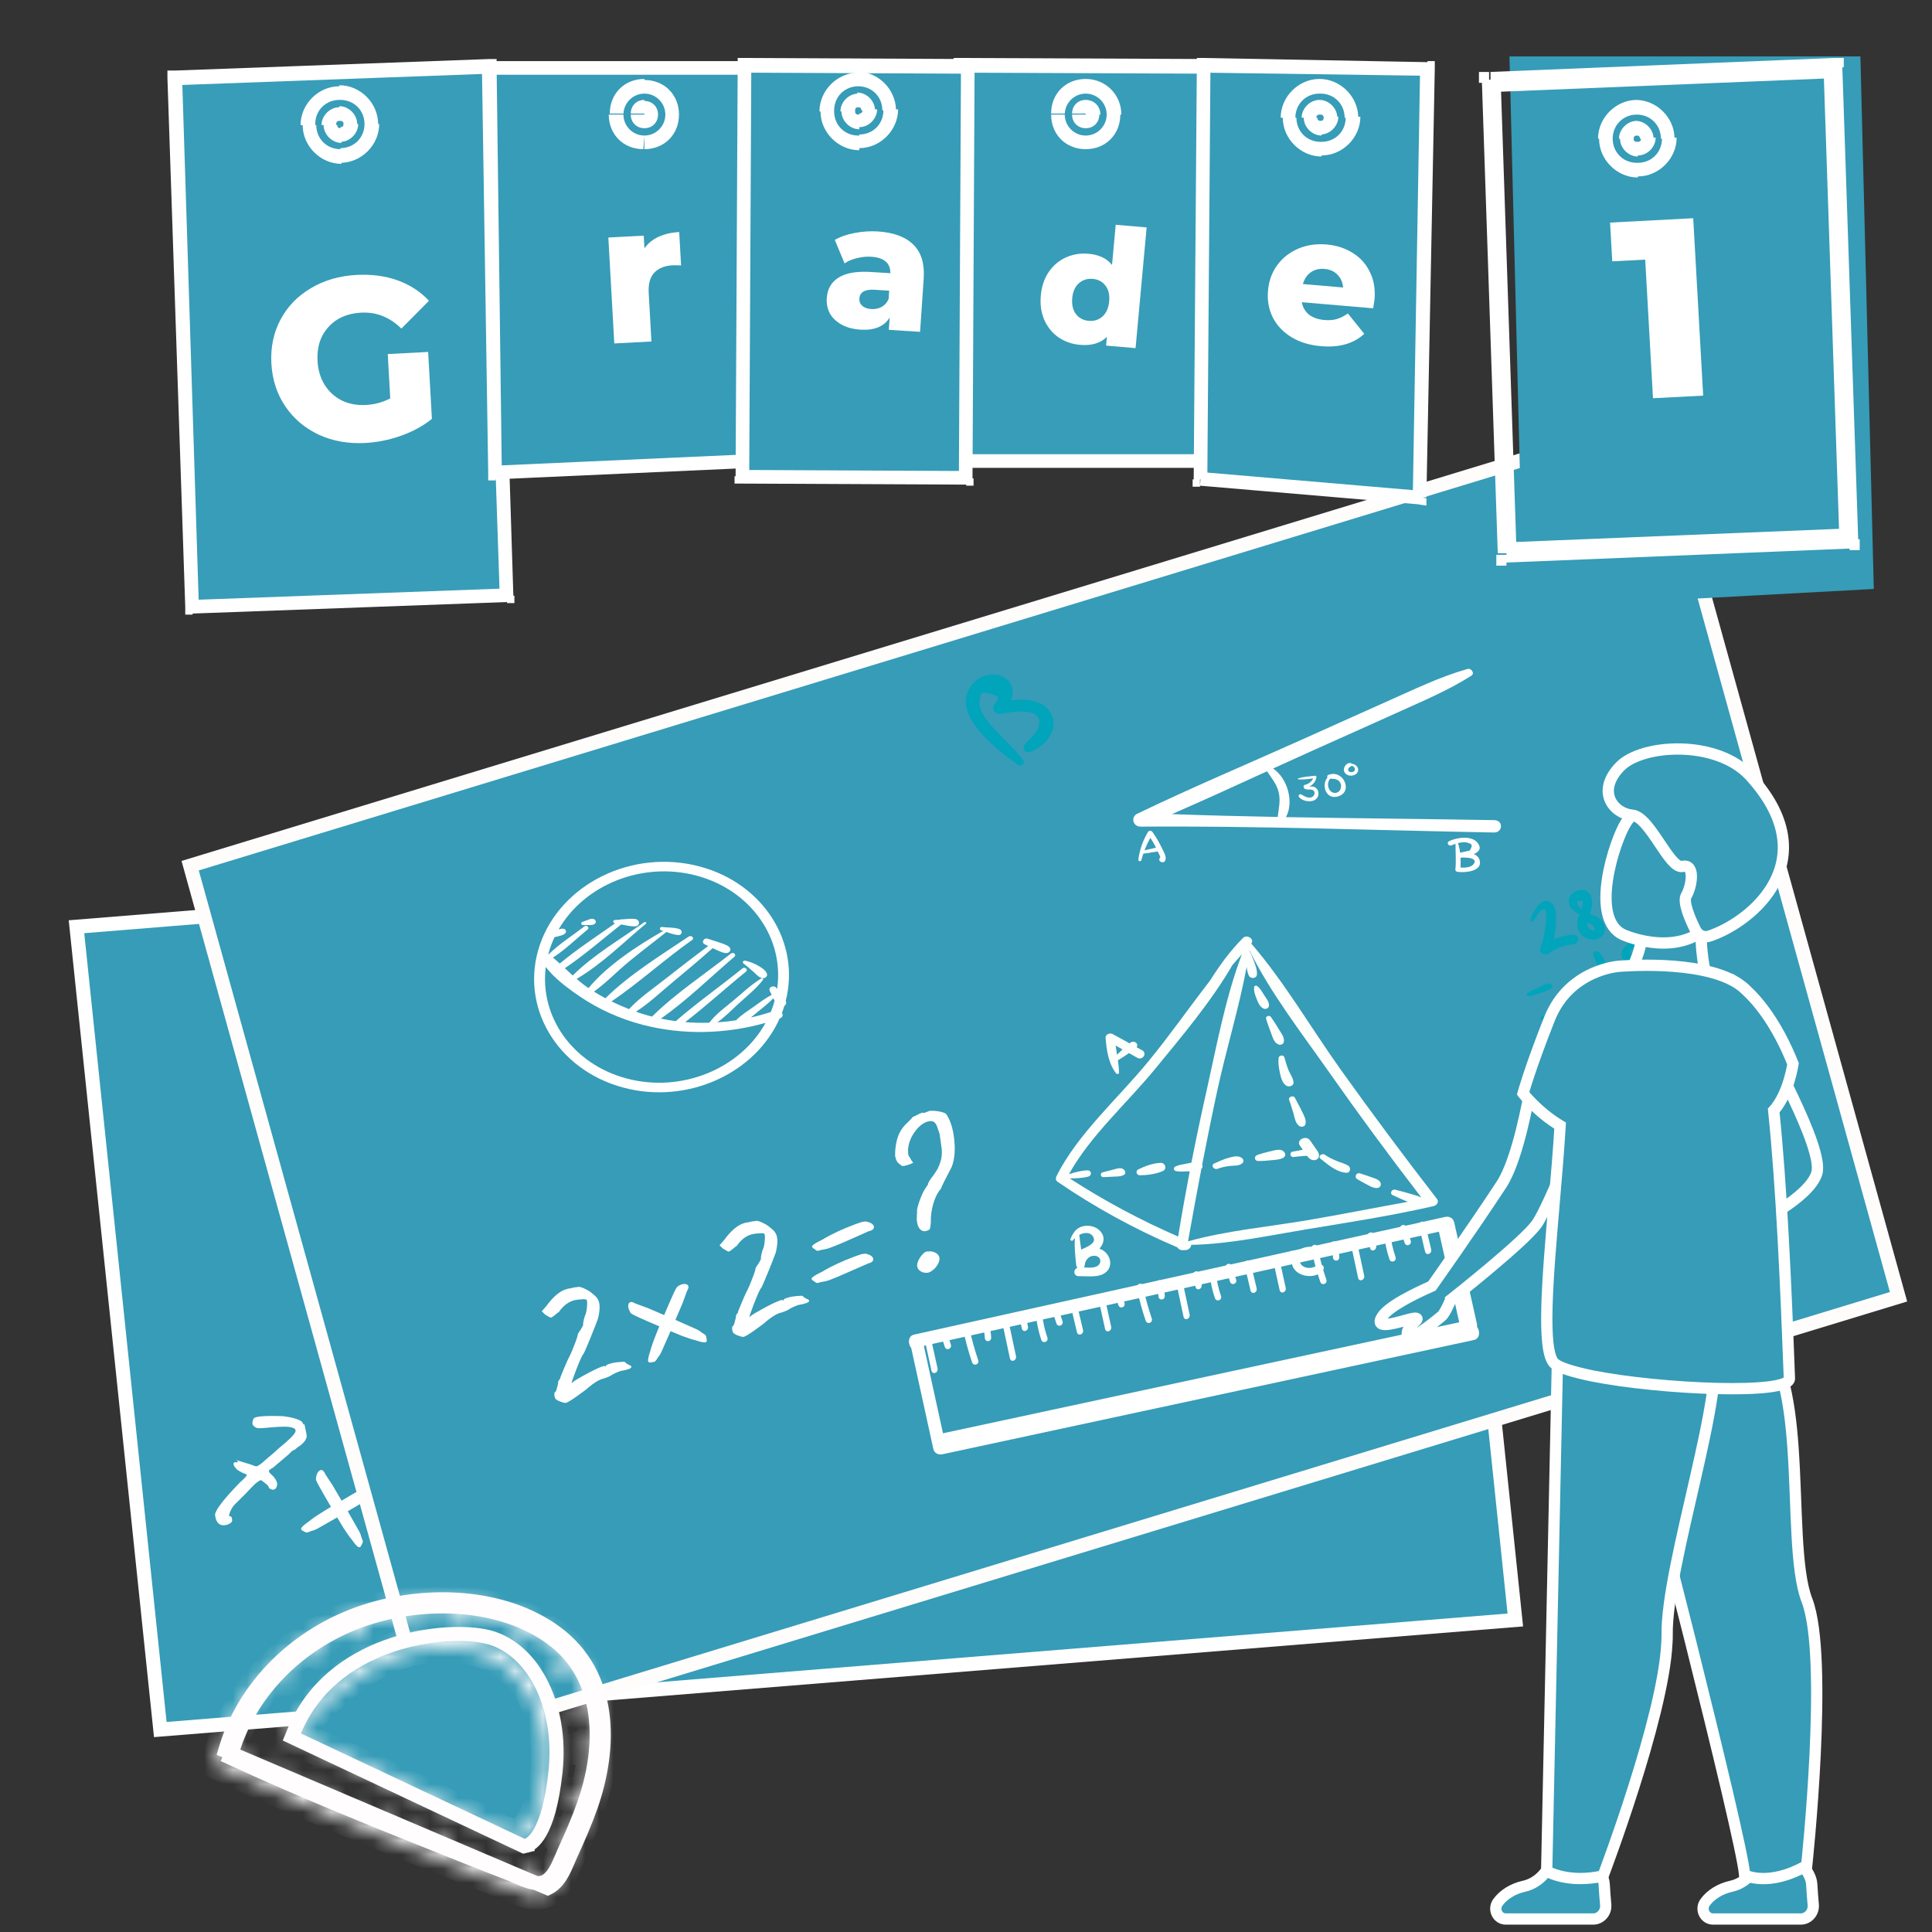
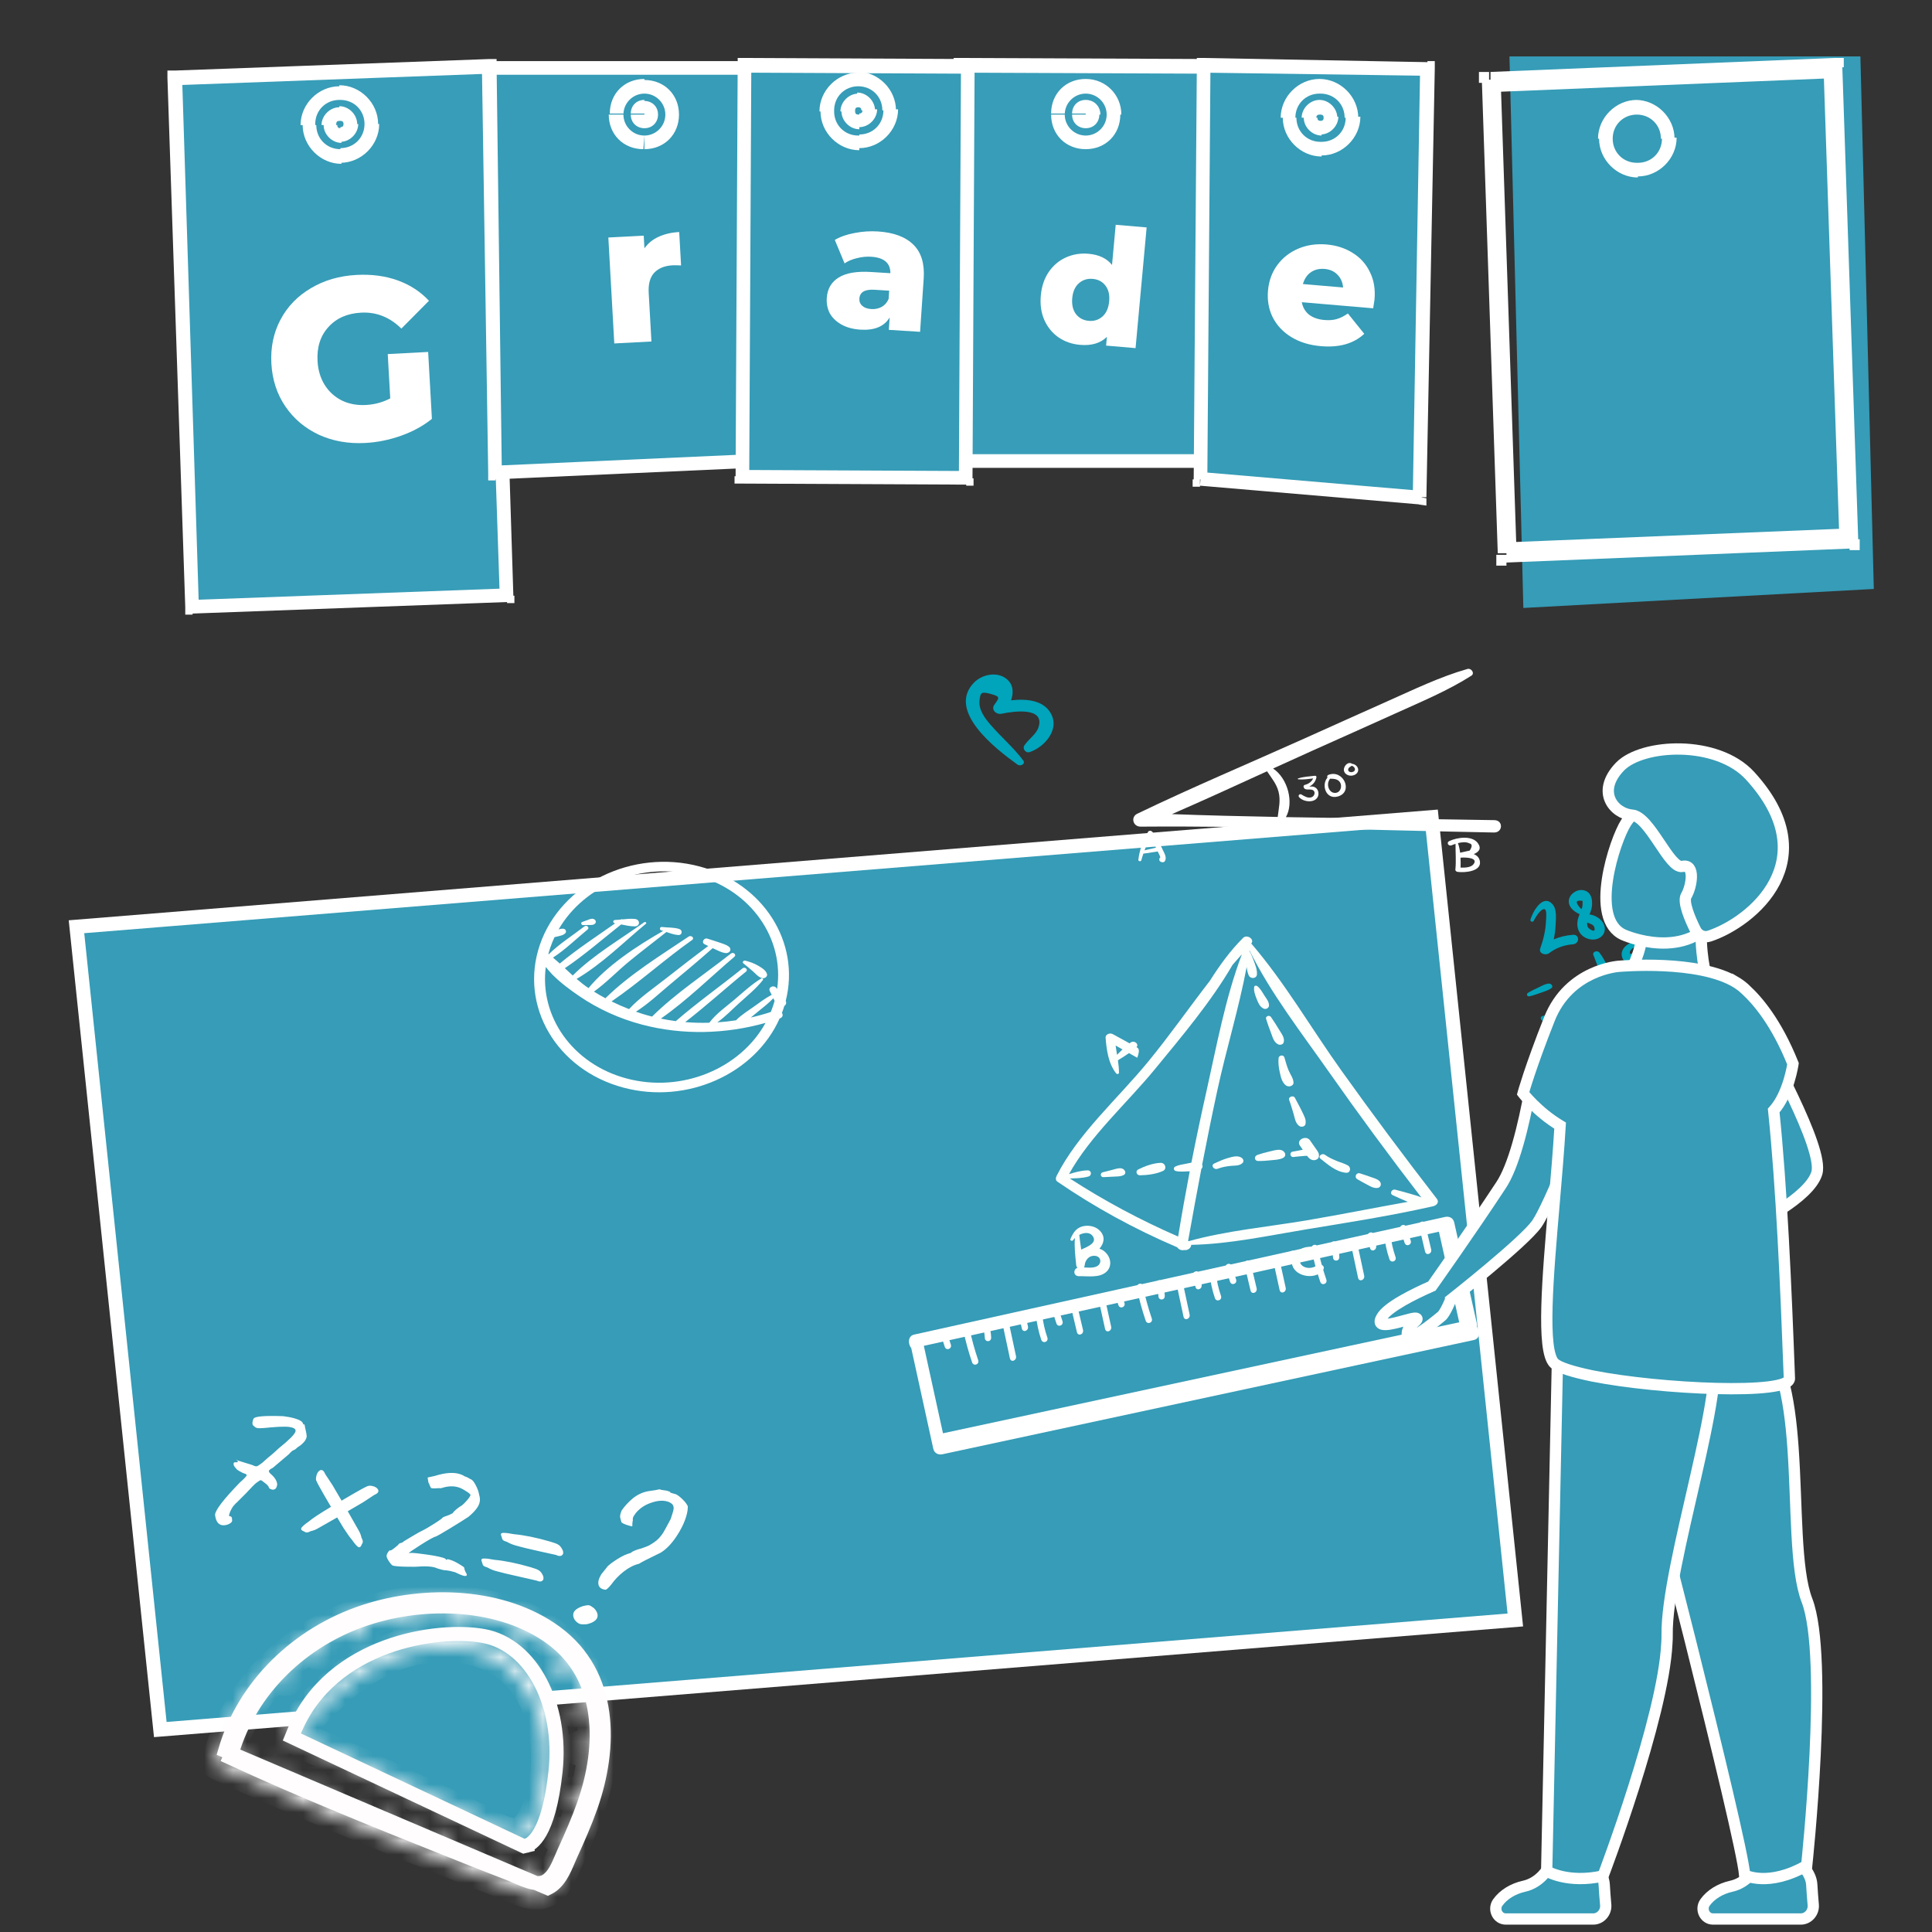
<svg xmlns="http://www.w3.org/2000/svg" width="137" height="137" viewBox="0 0 137 137" fill="none">
  <rect x="0" y="0" width="137" height="137" fill="#333333" stroke="none" />
  <g clip-path="url(#clip0)">
    <path d="M11.367 122.644L5.423 65.716L101.509 57.946L107.453 114.874L11.367 122.644Z" fill="#369CB7" stroke="white" />
    <path d="M15.609 108.107C15.409 108.008 15.289 107.775 15.249 107.41C15.273 107.073 15.857 106.315 16.999 105.136C17.308 104.861 17.472 104.69 17.491 104.623C17.502 104.584 17.48 104.552 17.425 104.526C17.38 104.502 17.314 104.478 17.228 104.453C17.183 104.43 17.097 104.384 16.971 104.316C16.845 104.249 16.773 104.191 16.755 104.145C16.6 103.996 16.538 103.868 16.569 103.763C16.585 103.705 16.629 103.681 16.699 103.691C16.8 103.7 16.857 103.685 16.868 103.646C16.876 103.617 16.828 103.567 16.724 103.495L16.874 103.57L17.591 103.793C17.764 103.843 17.887 103.884 17.961 103.915C17.987 103.933 18.024 103.949 18.072 103.963C18.139 103.983 18.196 103.984 18.243 103.966C18.293 103.939 18.356 103.9 18.433 103.849C18.513 103.789 18.573 103.744 18.613 103.714L19.012 103.36C19.282 103.147 19.532 102.928 19.764 102.703C20.496 102.114 20.892 101.718 20.95 101.516C20.989 101.382 20.912 101.287 20.72 101.231C20.567 101.187 20.385 101.166 20.176 101.168C19.98 101.163 19.658 101.179 19.21 101.216C18.974 101.242 18.765 101.259 18.585 101.27C18.415 101.283 18.291 101.279 18.215 101.256C18.128 101.231 18.067 101.193 18.03 101.14C17.965 101.111 17.923 101.058 17.904 100.979C17.895 100.904 17.903 100.823 17.928 100.736C17.947 100.669 17.966 100.622 17.984 100.596C18.072 100.434 18.771 100.376 20.08 100.422C20.401 100.462 20.672 100.515 20.893 100.579C21.258 100.684 21.456 100.809 21.488 100.953C21.494 100.966 21.505 100.984 21.518 101.009C21.535 101.024 21.552 101.019 21.57 100.993C21.596 101.011 21.612 101.062 21.619 101.148C21.638 101.226 21.655 101.309 21.672 101.397C21.68 101.441 21.697 101.524 21.724 101.646C21.751 101.769 21.754 101.868 21.732 101.945C21.721 101.984 21.692 102.048 21.645 102.139C21.588 102.226 21.511 102.313 21.413 102.4C21.315 102.486 21.241 102.543 21.192 102.57C21.142 102.597 21.096 102.631 21.053 102.67C21.023 102.703 21.002 102.723 20.989 102.73C20.971 102.756 20.927 102.785 20.855 102.816C20.796 102.841 20.74 102.871 20.688 102.908C20.67 102.934 20.634 102.971 20.579 103.017C20.536 103.057 20.506 103.09 20.488 103.116L19.349 104.083C19.179 104.169 19.085 104.24 19.068 104.298C19.052 104.356 19.098 104.431 19.206 104.525C19.497 104.776 19.648 105.028 19.659 105.281L19.621 105.41C19.591 105.516 19.547 105.576 19.491 105.591C19.436 105.638 19.36 105.647 19.264 105.619C19.149 105.586 19.084 105.541 19.069 105.485C19.052 105.397 18.963 105.293 18.8 105.173C18.649 105.046 18.545 104.974 18.487 104.958C18.431 104.973 18.323 105.04 18.163 105.161C18.056 105.244 17.812 105.491 17.433 105.902L16.863 106.471C16.845 106.497 16.802 106.537 16.735 106.59C16.677 106.646 16.632 106.696 16.599 106.738C16.541 106.794 16.478 106.885 16.41 107.012C16.342 107.138 16.293 107.254 16.263 107.359C16.235 107.455 16.235 107.508 16.264 107.516C16.286 107.512 16.312 107.514 16.34 107.522C16.427 107.547 16.465 107.631 16.455 107.774C16.484 107.855 16.446 107.933 16.341 108.006C16.236 108.08 16.113 108.128 15.972 108.15C15.83 108.171 15.709 108.157 15.609 108.107ZM25.447 108.547C25.543 108.72 25.605 108.884 25.633 109.038C25.715 109.187 25.744 109.304 25.718 109.391C25.713 109.41 25.689 109.455 25.648 109.526C25.594 109.677 25.524 109.74 25.437 109.715C25.341 109.687 25.176 109.504 24.94 109.166C24.814 109.025 24.618 108.75 24.352 108.34C24.098 107.923 23.95 107.677 23.909 107.603L22.526 108.389C22.353 108.485 22.189 108.547 22.035 108.575C21.886 108.657 21.769 108.686 21.682 108.661C21.663 108.655 21.618 108.632 21.547 108.59C21.396 108.536 21.333 108.466 21.358 108.38C21.386 108.284 21.569 108.118 21.907 107.883C22.131 107.687 22.651 107.343 23.47 106.851C23.114 106.248 22.84 105.774 22.649 105.427C22.519 105.192 22.44 105.033 22.411 104.952C22.395 104.864 22.408 104.748 22.449 104.604C22.485 104.479 22.539 104.385 22.609 104.322C22.682 104.25 22.757 104.225 22.834 104.247C22.92 104.272 22.997 104.367 23.064 104.532L23.584 105.323L24.222 106.413C24.825 106.056 25.299 105.782 25.646 105.591C25.881 105.461 26.038 105.387 26.116 105.368C26.207 105.342 26.325 105.35 26.469 105.392C26.594 105.428 26.688 105.481 26.75 105.551C26.823 105.624 26.848 105.699 26.826 105.776C26.801 105.862 26.706 105.939 26.541 106.006L25.75 106.527L24.66 107.164L25.447 108.547ZM27.805 110.993C27.746 110.945 27.669 110.85 27.575 110.708C27.481 110.566 27.427 110.447 27.413 110.349C27.407 110.337 27.41 110.306 27.424 110.258C27.443 110.191 27.48 110.118 27.534 110.04C27.588 109.962 27.629 109.927 27.658 109.936C27.678 109.973 27.776 109.923 27.951 109.786C28.138 109.643 28.243 109.548 28.267 109.503C28.288 109.467 28.326 109.442 28.383 109.427C28.451 109.405 28.497 109.392 28.519 109.388C28.589 109.325 28.68 109.263 28.791 109.202C28.915 109.133 28.997 109.084 29.037 109.054C29.089 109.017 29.183 108.961 29.32 108.886C29.459 108.801 29.584 108.728 29.695 108.667C29.987 108.522 30.202 108.407 30.341 108.323C30.997 107.929 31.346 107.692 31.39 107.611C31.403 107.604 31.427 107.59 31.465 107.57C31.502 107.549 31.549 107.532 31.605 107.517C31.777 107.462 31.943 107.391 32.104 107.302C32.133 107.238 32.217 107.147 32.354 107.031C32.492 106.915 32.623 106.822 32.747 106.754C32.854 106.67 32.955 106.575 33.048 106.466C33.155 106.351 33.236 106.25 33.292 106.162L33.359 106.041C33.37 106.002 33.354 105.967 33.312 105.934C33.272 105.891 33.221 105.85 33.16 105.812C33.108 105.776 33.064 105.747 33.028 105.727C32.827 105.596 32.644 105.506 32.481 105.459C32.125 105.356 31.723 105.381 31.273 105.532C31.13 105.521 31.015 105.525 30.927 105.541C30.738 105.548 30.62 105.54 30.575 105.517C30.549 105.499 30.518 105.443 30.483 105.35C30.447 105.256 30.412 105.179 30.378 105.117L30.322 104.772L30.839 104.657C31.549 104.435 32.124 104.388 32.566 104.516C32.72 104.56 32.849 104.618 32.953 104.69C33.039 104.715 33.123 104.75 33.204 104.794C33.285 104.838 33.334 104.868 33.35 104.883C33.468 104.907 33.591 105.041 33.718 105.286C33.854 105.534 33.941 105.772 33.979 106.002C34.044 106.208 34.051 106.402 33.998 106.585C33.915 106.873 33.654 107.198 33.216 107.561C32.932 107.75 32.507 108.017 31.938 108.363C31.37 108.708 31.026 108.906 30.908 108.955C30.776 108.979 30.417 109.177 29.831 109.549C29.244 109.921 28.97 110.112 29.009 110.123L29 110.152C29.017 110.094 29.336 110.109 29.956 110.194C30.589 110.273 31.069 110.36 31.396 110.454C31.501 110.485 31.571 110.515 31.604 110.546C31.612 110.59 31.62 110.613 31.63 110.616C31.652 110.612 31.665 110.605 31.667 110.595C31.688 110.56 31.761 110.56 31.886 110.596C32.107 110.66 32.353 110.778 32.626 110.951C32.652 110.969 32.696 110.997 32.758 111.035C32.829 111.077 32.877 111.111 32.9 111.139C32.923 111.167 32.932 111.19 32.926 111.209C32.933 111.221 32.939 111.254 32.945 111.308C32.962 111.355 32.987 111.414 33.018 111.485C33.085 111.578 33.112 111.648 33.098 111.696C33.078 111.763 32.987 111.773 32.824 111.726C32.709 111.693 32.523 111.613 32.268 111.487C32.018 111.415 31.808 111.37 31.636 111.351C31.602 111.362 31.506 111.35 31.35 111.315C31.206 111.274 31.095 111.242 31.018 111.22C30.973 111.196 30.907 111.172 30.821 111.147C30.6 111.083 30.268 111.06 29.826 111.078C29.59 111.103 29.213 111.109 28.697 111.095C28.18 111.081 27.883 111.047 27.805 110.993ZM36.523 109.579C36.331 109.524 36.137 109.441 35.939 109.332C35.805 109.293 35.713 109.251 35.663 109.206C35.624 109.163 35.596 109.097 35.58 109.01C35.531 108.891 35.512 108.813 35.523 108.774C35.539 108.717 35.614 108.692 35.748 108.699C35.883 108.697 36.114 108.727 36.44 108.79C37.18 108.858 38.03 109.031 38.991 109.309C39.288 109.395 39.481 109.466 39.569 109.523C39.66 109.57 39.744 109.657 39.822 109.783C39.923 109.937 39.958 110.067 39.928 110.173C39.908 110.24 39.863 110.289 39.791 110.321C39.722 110.343 39.64 110.34 39.544 110.312L39.433 110.264L38.302 110.015C37.568 109.855 36.975 109.71 36.523 109.579ZM35.139 111.396C34.947 111.341 34.757 111.26 34.569 111.153C34.425 111.112 34.329 111.068 34.279 111.023C34.24 110.98 34.212 110.915 34.196 110.827C34.146 110.708 34.127 110.63 34.139 110.591C34.155 110.534 34.23 110.509 34.363 110.516C34.499 110.514 34.73 110.544 35.055 110.607C35.795 110.675 36.646 110.848 37.607 111.126C37.904 111.212 38.097 111.283 38.185 111.34C38.275 111.387 38.36 111.474 38.438 111.6C38.529 111.752 38.559 111.88 38.529 111.986C38.507 112.063 38.45 112.114 38.359 112.14C38.272 112.156 38.168 112.136 38.049 112.081L36.774 111.791C36.04 111.63 35.495 111.499 35.139 111.396ZM42.734 112.686C42.593 112.635 42.499 112.546 42.453 112.418C42.416 112.293 42.417 112.163 42.456 112.028C42.487 111.923 42.532 111.821 42.591 111.724C42.605 111.676 42.683 111.568 42.825 111.401C42.952 111.25 43.034 111.144 43.073 111.082C43.231 110.93 43.451 110.765 43.732 110.586C44.025 110.4 44.27 110.273 44.467 110.205L44.762 110.103C44.773 110.064 44.861 110.012 45.026 109.945C45.191 109.878 45.328 109.835 45.438 109.814C45.485 109.797 45.566 109.768 45.682 109.729C45.797 109.689 45.909 109.644 46.018 109.592C46.29 109.441 46.506 109.29 46.664 109.138C46.825 108.977 46.958 108.807 47.062 108.629C47.165 108.45 47.332 108.145 47.561 107.711L47.725 107.197C47.761 107.072 47.775 106.972 47.766 106.896C47.766 106.823 47.736 106.747 47.675 106.667C47.577 106.576 47.46 106.511 47.326 106.472C46.999 106.378 46.616 106.407 46.176 106.561C45.739 106.706 45.378 106.945 45.094 107.279C44.977 107.433 44.907 107.548 44.885 107.625C44.871 107.673 44.867 107.739 44.874 107.824C44.857 107.882 44.846 107.957 44.84 108.049C44.844 108.144 44.842 108.205 44.833 108.234C44.802 108.236 44.719 108.217 44.584 108.178C44.325 108.103 44.154 108.027 44.072 107.952C44.068 107.93 44.057 107.895 44.039 107.849C44.024 107.792 44.009 107.736 43.995 107.679C43.973 107.611 43.965 107.546 43.972 107.486C43.98 107.425 43.991 107.366 44.008 107.309C44.037 107.244 44.061 107.178 44.081 107.111C44.296 106.799 44.561 106.511 44.877 106.248C45.202 105.988 45.557 105.82 45.944 105.745C46.161 105.714 46.34 105.688 46.482 105.666C46.626 105.635 46.72 105.615 46.764 105.607C46.783 105.613 46.831 105.627 46.908 105.649C46.988 105.661 47.102 105.679 47.252 105.701L47.324 105.722L47.411 105.747C47.507 105.775 47.549 105.808 47.538 105.847L47.956 105.967C48.124 106.068 48.285 106.198 48.437 106.356C48.598 106.517 48.711 106.67 48.773 106.813C48.778 107.012 48.743 107.241 48.668 107.5C48.529 107.981 48.287 108.478 47.94 108.992C47.596 109.496 47.235 109.865 46.855 110.099L46.455 110.296C45.862 110.582 45.482 110.78 45.315 110.888C44.958 110.972 44.598 111.154 44.236 111.434C43.886 111.708 43.589 112.017 43.343 112.363C43.246 112.481 43.163 112.571 43.093 112.634C43.035 112.69 42.984 112.722 42.94 112.73C42.899 112.729 42.83 112.714 42.734 112.686ZM41.577 115.178C41.375 115.192 41.226 115.186 41.13 115.158C41.005 115.122 40.877 115.023 40.747 114.86C40.652 114.687 40.623 114.533 40.662 114.398C40.723 114.187 40.949 114.018 41.34 113.891C41.565 113.832 41.721 113.814 41.807 113.839C41.855 113.853 41.961 113.92 42.124 114.04C42.339 114.269 42.417 114.484 42.359 114.686C42.326 114.801 42.24 114.901 42.101 114.986C41.971 115.073 41.797 115.137 41.577 115.178Z" fill="white" />
-     <path d="M30.732 123.601L13.485 61.386L117.38 29.739L134.627 91.954L30.732 123.601Z" fill="#369CB7" stroke="#FFFCFC" />
    <path d="M102.469 86.295C92.691 88.462 82.914 90.627 73.136 92.794C70.364 93.409 67.591 94.023 64.819 94.638C64.374 94.736 64.37 95.293 64.618 95.598C65.139 97.975 65.66 100.353 66.18 102.73C66.256 103.072 66.562 103.181 66.83 103.123C76.617 101.019 86.404 98.915 96.189 96.811C98.965 96.215 101.739 95.618 104.515 95.022C104.951 94.927 104.966 94.397 104.737 94.085C104.746 94.01 104.744 93.927 104.723 93.839C104.189 91.454 103.655 89.07 103.12 86.686C103.045 86.342 102.737 86.234 102.469 86.295Z" fill="white" />
    <path d="M103.474 93.764C93.867 95.831 84.262 97.896 74.655 99.961C72.059 100.518 69.463 101.078 66.868 101.635C66.414 99.569 65.963 97.501 65.51 95.434C75.091 93.311 84.672 91.188 94.254 89.065C96.848 88.49 99.441 87.916 102.035 87.341C102.513 89.483 102.994 91.624 103.474 93.764Z" fill="#369CB7" />
    <path d="M100.629 86.956C100.771 87.555 100.911 88.154 101.053 88.75C101.129 89.072 101.56 88.915 101.485 88.593C101.343 87.994 101.203 87.396 101.061 86.799C100.986 86.475 100.554 86.633 100.629 86.956Z" fill="white" />
    <path d="M99.294 87.186C99.397 87.5 99.499 87.814 99.602 88.13C99.703 88.439 100.135 88.284 100.034 87.972C99.931 87.659 99.828 87.345 99.726 87.029C99.625 86.719 99.191 86.873 99.294 87.186Z" fill="white" />
    <path d="M98.145 87.52C98.208 88.131 98.331 88.721 98.526 89.291C98.631 89.597 99.065 89.444 98.958 89.134C98.777 88.609 98.653 88.066 98.595 87.501C98.561 87.17 98.111 87.188 98.145 87.52Z" fill="white" />
    <path d="M96.975 87.725C97.032 87.981 97.092 88.237 97.149 88.494C97.221 88.817 97.652 88.66 97.581 88.336C97.523 88.08 97.464 87.824 97.407 87.568C97.334 87.244 96.902 87.401 96.975 87.725Z" fill="white" />
    <path d="M95.773 88.13C95.949 88.957 96.125 89.782 96.302 90.609C96.372 90.933 96.802 90.775 96.734 90.452C96.557 89.625 96.381 88.8 96.204 87.973C96.135 87.647 95.703 87.805 95.773 88.13Z" fill="white" />
    <path d="M94.511 88.037C94.406 88.076 94.311 88.236 94.359 88.364C94.456 88.617 94.513 88.875 94.523 89.152C94.534 89.485 94.985 89.466 94.973 89.131C94.961 88.81 94.904 88.497 94.791 88.205C94.742 88.08 94.639 87.99 94.511 88.037Z" fill="white" />
    <path d="M92.993 88.604C93.157 89.386 93.365 90.147 93.62 90.893C93.724 91.201 94.156 91.045 94.051 90.735C93.798 89.989 93.589 89.227 93.425 88.447C93.357 88.121 92.925 88.279 92.993 88.604Z" fill="white" />
    <path d="M91.435 89.021C91.517 89.277 91.599 89.531 91.682 89.787C91.781 90.097 92.214 89.943 92.113 89.629C92.031 89.374 91.949 89.12 91.867 88.864C91.766 88.552 91.334 88.708 91.435 89.021Z" fill="white" />
    <path d="M90.266 89.326L90.738 91.474C90.81 91.798 91.24 91.64 91.17 91.317L90.698 89.169C90.626 88.845 90.194 89.002 90.266 89.326Z" fill="white" />
    <path d="M88.252 89.713C88.394 90.312 88.534 90.911 88.676 91.507C88.751 91.829 89.183 91.672 89.108 91.35C88.966 90.751 88.826 90.153 88.684 89.556C88.606 89.234 88.175 89.391 88.252 89.713Z" fill="white" />
    <path d="M86.915 89.942C87.017 90.256 87.12 90.57 87.222 90.886C87.323 91.195 87.755 91.04 87.654 90.728C87.552 90.415 87.449 90.101 87.346 89.785C87.245 89.475 86.814 89.631 86.915 89.942Z" fill="white" />
    <path d="M85.767 90.276C85.83 90.887 85.953 91.477 86.149 92.047C86.254 92.353 86.687 92.2 86.581 91.89C86.4 91.365 86.275 90.822 86.217 90.257C86.183 89.926 85.732 89.943 85.767 90.276Z" fill="white" />
    <path d="M84.598 90.482C84.656 90.738 84.715 90.994 84.772 91.25C84.844 91.574 85.275 91.417 85.204 91.093C85.146 90.837 85.087 90.581 85.03 90.325C84.956 90.003 84.525 90.16 84.598 90.482Z" fill="white" />
    <path d="M83.395 90.887C83.571 91.714 83.748 92.539 83.924 93.366C83.994 93.689 84.424 93.532 84.356 93.209C84.179 92.382 84.003 91.557 83.826 90.73C83.756 90.406 83.325 90.564 83.395 90.887Z" fill="white" />
    <path d="M82.134 90.795C82.028 90.833 81.933 90.994 81.982 91.122C82.079 91.375 82.136 91.633 82.145 91.91C82.156 92.243 82.608 92.224 82.595 91.889C82.584 91.567 82.527 91.255 82.414 90.963C82.365 90.836 82.26 90.748 82.134 90.795Z" fill="white" />
    <path d="M80.615 91.361C80.779 92.143 80.987 92.903 81.242 93.65C81.347 93.957 81.778 93.802 81.673 93.492C81.42 92.746 81.211 91.983 81.047 91.204C80.979 90.878 80.547 91.036 80.615 91.361Z" fill="white" />
    <path d="M79.058 91.778C79.14 92.034 79.222 92.288 79.305 92.544C79.404 92.853 79.837 92.7 79.736 92.386C79.654 92.13 79.572 91.877 79.49 91.621C79.389 91.311 78.957 91.465 79.058 91.778Z" fill="white" />
    <path d="M77.888 92.083L78.36 94.231C78.432 94.555 78.862 94.397 78.792 94.074L78.32 91.925C78.248 91.602 77.816 91.759 77.888 92.083Z" fill="white" />
    <path d="M75.941 92.667C76.083 93.266 76.223 93.865 76.365 94.461C76.44 94.783 76.872 94.626 76.797 94.304C76.655 93.705 76.515 93.107 76.373 92.51C76.296 92.188 75.865 92.346 75.941 92.667Z" fill="white" />
    <path d="M74.603 92.898C74.705 93.212 74.808 93.526 74.91 93.842C75.011 94.151 75.443 93.996 75.342 93.684C75.24 93.371 75.137 93.057 75.034 92.741C74.933 92.429 74.502 92.585 74.603 92.898Z" fill="white" />
    <path d="M73.456 93.232C73.519 93.843 73.642 94.433 73.837 95.003C73.942 95.309 74.376 95.156 74.269 94.846C74.088 94.321 73.964 93.778 73.906 93.213C73.872 92.882 73.422 92.899 73.456 93.232Z" fill="white" />
    <path d="M72.286 93.438C72.344 93.694 72.403 93.95 72.46 94.206C72.532 94.53 72.963 94.373 72.892 94.049C72.834 93.793 72.775 93.537 72.718 93.281C72.644 92.957 72.213 93.114 72.286 93.438Z" fill="white" />
    <path d="M71.084 93.84C71.26 94.667 71.436 95.492 71.613 96.319C71.683 96.642 72.113 96.485 72.045 96.162C71.868 95.335 71.692 94.51 71.515 93.683C71.445 93.359 71.014 93.517 71.084 93.84Z" fill="white" />
    <path d="M69.822 93.749C69.717 93.787 69.621 93.948 69.671 94.076C69.767 94.329 69.824 94.587 69.834 94.864C69.845 95.197 70.296 95.178 70.284 94.843C70.272 94.522 70.216 94.209 70.102 93.917C70.053 93.792 69.948 93.702 69.822 93.749Z" fill="white" />
    <path d="M68.304 94.315C68.468 95.097 68.676 95.858 68.931 96.604C69.035 96.912 69.467 96.756 69.362 96.446C69.109 95.7 68.9 94.937 68.736 94.158C68.668 93.835 68.236 93.992 68.304 94.315Z" fill="white" />
    <path d="M66.746 94.734C66.828 94.99 66.91 95.244 66.993 95.5C67.092 95.809 67.525 95.656 67.424 95.342C67.342 95.087 67.26 94.833 67.178 94.577C67.077 94.265 66.645 94.421 66.746 94.734Z" fill="white" />
-     <path d="M65.578 95.039L66.05 97.187C66.121 97.511 66.552 97.353 66.481 97.03L66.009 94.882C65.938 94.558 65.506 94.715 65.578 95.039Z" fill="white" />
    <path d="M105.971 58.157C101.05 58.067 96.116 58.031 91.185 57.943C91.765 56.925 91.329 55.201 90.275 54.496C91.187 54.08 92.099 53.664 93.011 53.255C94.983 52.369 96.961 51.492 98.931 50.599C100.767 49.765 102.665 48.981 104.34 47.912C104.594 47.749 104.338 47.356 104.05 47.439C102.077 48.004 100.238 48.904 98.389 49.724C96.411 50.601 94.444 51.496 92.469 52.38C88.526 54.15 84.52 55.836 80.639 57.705C80.171 57.929 80.325 58.623 80.885 58.618C89.228 58.555 97.601 58.88 105.94 59.034C106.577 59.043 106.611 58.169 105.971 58.157ZM83.102 57.73C85.365 56.747 87.604 55.718 89.847 54.692C90.16 55.167 90.519 55.578 90.663 56.143C90.823 56.772 90.674 57.314 90.604 57.931C88.1 57.884 85.598 57.823 83.102 57.73Z" fill="white" />
    <path d="M93.35 55.906C93.28 55.838 93.196 55.795 93.095 55.777C93.054 55.77 92.944 55.775 92.846 55.775C93.116 55.637 93.293 55.413 93.35 55.121C93.362 55.054 93.311 55.002 93.231 55.011C92.841 55.06 92.412 55.074 92.045 55.203C92.009 55.217 92.029 55.257 92.06 55.262C92.399 55.298 92.769 55.241 93.116 55.198C93.016 55.424 92.805 55.589 92.53 55.655C92.461 55.671 92.425 55.73 92.438 55.791C92.497 56.087 92.839 55.931 93.054 56.01C93.324 56.109 93.229 56.462 92.993 56.536C92.736 56.618 92.489 56.46 92.289 56.34C92.15 56.258 92.027 56.421 92.117 56.525C92.43 56.887 93.267 56.973 93.463 56.462C93.527 56.281 93.493 56.053 93.35 55.906Z" fill="white" />
    <path d="M94.195 54.949C94.107 54.983 94.094 55.071 94.133 55.137C93.681 55.654 94.012 56.721 94.868 56.479C95.995 56.165 95.261 54.526 94.195 54.949ZM94.647 56.226C94.315 56.217 94.166 55.864 94.171 55.625C94.174 55.471 94.228 55.34 94.315 55.218C94.606 55.22 94.891 55.238 95.04 55.505C95.183 55.765 95.058 56.237 94.647 56.226Z" fill="white" />
    <path d="M96.309 54.554C96.283 54.349 96.093 54.177 95.864 54.161C95.849 54.143 95.831 54.13 95.808 54.123C95.517 54.028 95.289 54.369 95.294 54.586C95.299 54.839 95.548 55.018 95.828 55.004C96.1 54.988 96.339 54.805 96.309 54.554ZM95.795 54.756C95.669 54.747 95.584 54.665 95.602 54.55C95.625 54.417 95.749 54.378 95.854 54.301C95.854 54.301 95.854 54.299 95.856 54.299C95.985 54.337 96.09 54.45 96.08 54.572C96.07 54.697 95.923 54.765 95.795 54.756Z" fill="white" />
    <path d="M82.426 60.212C82.424 60.205 82.421 60.201 82.418 60.194C82.421 60.165 82.408 60.138 82.383 60.12C82.198 59.728 81.977 59.355 81.722 58.996C81.656 58.901 81.476 58.874 81.409 58.987C81.034 59.613 80.806 60.271 80.721 60.974C80.708 61.078 80.903 61.109 80.931 61.005C80.972 60.845 81.024 60.684 81.078 60.529C81.294 60.511 81.507 60.472 81.717 60.436C81.841 60.416 81.974 60.404 82.097 60.377C82.11 60.404 82.126 60.431 82.136 60.461C82.162 60.522 82.257 60.687 82.282 60.8C82.241 60.825 82.213 60.863 82.21 60.911C82.21 60.926 82.208 60.944 82.208 60.96C82.205 61.012 82.239 61.076 82.293 61.1C82.308 61.107 82.323 61.114 82.336 61.121C82.424 61.161 82.542 61.152 82.598 61.069C82.773 60.8 82.547 60.474 82.426 60.212ZM81.648 60.187C81.484 60.221 81.322 60.255 81.16 60.298C81.276 59.995 81.412 59.699 81.573 59.412C81.697 59.602 81.812 59.794 81.915 59.993C81.936 60.031 81.951 60.07 81.969 60.108C81.861 60.131 81.753 60.165 81.648 60.187Z" fill="white" />
    <path d="M104.944 61.095C104.905 60.817 104.733 60.656 104.507 60.566C104.856 60.417 105.077 60.188 104.802 59.797C104.397 59.219 103.318 59.375 102.758 59.648C102.545 59.752 102.719 60.035 102.938 59.94C103.015 59.906 103.11 59.87 103.213 59.838C103.207 60.448 103.264 61.052 103.202 61.664C103.192 61.757 103.284 61.82 103.379 61.829C103.921 61.89 105.041 61.786 104.944 61.095ZM104.183 59.8C104.404 59.843 104.415 60.014 104.219 60.315C104.137 60.333 104.055 60.351 103.973 60.369C103.829 60.401 103.683 60.435 103.539 60.467C103.51 60.234 103.462 60.005 103.385 59.786C103.662 59.716 103.97 59.687 104.183 59.8ZM104.486 61.285C104.307 61.513 103.896 61.536 103.57 61.522C103.577 61.291 103.58 61.056 103.567 60.819C103.939 60.787 104.854 60.817 104.486 61.285Z" fill="white" />
    <path d="M101.888 85.007C99.565 82.009 97.303 78.972 95.108 75.899C92.993 72.942 91.127 69.699 88.729 66.906C88.729 66.903 88.732 66.903 88.732 66.901C88.981 66.605 88.427 66.229 88.149 66.506C87.23 67.424 86.477 68.468 85.798 69.543C84.325 71.445 82.951 73.416 81.425 75.274C79.26 77.914 76.422 80.397 74.918 83.398C74.859 83.516 74.84 83.694 74.974 83.787C77.628 85.608 80.459 87.159 83.484 88.45C83.577 88.609 83.798 88.688 83.966 88.642C84.24 88.688 84.468 88.477 84.471 88.274C87.174 88.222 89.943 87.619 92.582 87.183C95.606 86.685 98.668 86.208 101.648 85.531C101.658 85.528 101.661 85.525 101.67 85.522C101.698 85.514 101.726 85.503 101.751 85.49C101.77 85.479 101.788 85.47 101.801 85.459C101.954 85.358 102.025 85.185 101.888 85.007ZM83.543 87.685C80.845 86.509 78.282 85.133 75.856 83.563C76.301 83.557 76.753 83.549 77.183 83.428C77.444 83.354 77.41 82.982 77.114 82.99C76.656 83.004 76.229 83.13 75.803 83.258C77.301 80.548 79.911 78.234 81.901 75.809C83.826 73.465 85.885 71.026 87.402 68.419C87.623 68.17 87.844 67.92 88.062 67.671C86.885 70.79 86.271 74.17 85.555 77.365C85.175 79.054 84.817 80.748 84.483 82.444C84.384 82.464 84.284 82.486 84.184 82.505C83.901 82.559 83.589 82.598 83.334 82.727C83.188 82.798 83.219 83.004 83.381 83.039C83.667 83.105 83.979 83.072 84.268 83.061C84.299 83.061 84.334 83.058 84.365 83.058C84.072 84.602 83.795 86.142 83.543 87.685ZM100.082 84.675C99.705 84.56 99.328 84.462 98.945 84.363C98.686 84.297 98.515 84.637 98.758 84.749C99.11 84.911 99.459 85.073 99.82 85.218C99.823 85.221 99.826 85.221 99.829 85.224C97.447 85.649 95.076 86.126 92.687 86.531C89.921 87 86.978 87.263 84.287 88.014C84.281 88.011 84.278 88.006 84.272 88.003C84.265 88 84.259 87.998 84.25 87.995C84.552 86.29 84.866 84.588 85.19 82.886C85.281 82.803 85.299 82.686 85.246 82.59C85.589 80.819 85.947 79.048 86.33 77.283C86.96 74.392 87.853 71.489 88.402 68.57C88.43 68.778 88.467 68.984 88.551 69.17C88.672 69.436 89.106 69.406 89.13 69.102C89.155 68.754 89.006 68.397 88.884 68.071C88.806 67.855 88.713 67.638 88.598 67.435C88.601 67.421 88.604 67.408 88.604 67.394C90.087 70.409 92.307 73.265 94.254 76.039C96.36 79.04 98.543 81.995 100.789 84.914C100.571 84.81 100.325 84.75 100.082 84.675Z" fill="#FDFFFD" />
    <path d="M79.494 82.845C79.279 82.82 79.055 82.911 78.846 82.963C78.631 83.018 78.413 83.073 78.198 83.127C77.99 83.179 78.021 83.484 78.251 83.473C78.491 83.462 78.728 83.448 78.968 83.437C79.204 83.426 79.429 83.434 79.647 83.341C79.942 83.21 79.759 82.875 79.494 82.845Z" fill="#FDFFFD" />
    <path d="M82.294 82.458C81.767 82.478 81.163 82.697 80.712 82.927C80.497 83.037 80.587 83.346 80.839 83.341C81.359 83.335 82.007 83.25 82.471 83.031C82.77 82.891 82.639 82.445 82.294 82.458Z" fill="#FDFFFD" />
    <path d="M88.034 82.093C87.757 81.909 87.362 82.035 87.063 82.12C86.726 82.216 86.424 82.361 86.11 82.501C85.823 82.627 86.075 82.989 86.359 82.874C86.652 82.756 87.001 82.698 87.318 82.671C87.605 82.646 87.873 82.676 88.091 82.487C88.237 82.364 88.175 82.188 88.034 82.093Z" fill="#FDFFFD" />
    <path d="M90.784 81.538C90.516 81.508 90.233 81.609 89.971 81.666C89.694 81.73 89.429 81.801 89.162 81.897C88.915 81.984 88.928 82.324 89.227 82.327C89.532 82.33 89.822 82.308 90.124 82.275C90.41 82.245 90.706 82.242 90.962 82.119C91.301 81.954 91.102 81.576 90.784 81.538Z" fill="#FDFFFD" />
    <path d="M92.896 80.865C92.616 80.465 91.894 80.832 92.177 81.235C92.246 81.334 92.314 81.43 92.382 81.528C92.143 81.581 91.903 81.622 91.66 81.665C91.42 81.707 91.473 82.071 91.719 82.044C91.975 82.016 92.227 81.986 92.485 81.97C92.554 81.964 92.619 81.962 92.685 81.959C92.781 82.093 92.887 82.216 93.077 82.26C93.258 82.301 93.476 82.211 93.516 82.041C93.579 81.786 93.42 81.616 93.276 81.411C93.149 81.227 93.021 81.046 92.896 80.865Z" fill="#FDFFFD" />
    <path d="M93.644 82.172C94.167 82.578 94.715 83.085 95.438 83.162C95.774 83.197 95.821 82.786 95.594 82.652C95.345 82.501 95.049 82.435 94.778 82.32C94.494 82.2 94.205 82.071 93.962 81.893C93.744 81.725 93.426 82.002 93.644 82.172Z" fill="#FDFFFD" />
    <path d="M96.248 83.618C96.469 83.746 96.69 83.873 96.918 83.99C97.142 84.108 97.35 84.243 97.618 84.245C97.914 84.248 97.995 83.952 97.84 83.777C97.681 83.596 97.407 83.538 97.176 83.453C96.936 83.365 96.69 83.286 96.444 83.207C96.161 83.116 96.014 83.483 96.248 83.618Z" fill="#FDFFFD" />
    <path d="M89.582 71.511C89.763 71.61 89.981 71.481 89.987 71.306C89.999 71.037 89.791 70.799 89.647 70.574C89.51 70.355 89.367 70.089 89.152 69.924C89.087 69.875 88.953 69.883 88.937 69.974C88.89 70.24 88.99 70.533 89.09 70.782C89.196 71.048 89.295 71.355 89.582 71.511Z" fill="#FDFFFD" />
    <path d="M89.778 72.246C89.884 72.594 90.009 72.936 90.14 73.276C90.252 73.564 90.317 73.893 90.632 74.055C90.778 74.129 90.99 74.063 91.028 73.912C91.112 73.594 90.894 73.334 90.728 73.057C90.535 72.736 90.339 72.424 90.124 72.114C90.015 71.958 89.722 72.059 89.778 72.246Z" fill="#FDFFFD" />
    <path d="M91.725 76.763C91.709 76.454 91.497 76.188 91.376 75.9C91.248 75.601 91.17 75.289 91.077 74.979C91.015 74.768 90.684 74.828 90.666 75.028C90.632 75.371 90.678 75.713 90.753 76.051C90.822 76.363 90.899 76.741 91.177 76.961C91.373 77.117 91.737 77.018 91.725 76.763Z" fill="#FDFFFD" />
    <path d="M92.108 79.83C92.251 79.948 92.522 79.907 92.569 79.723C92.653 79.392 92.451 79.085 92.311 78.783C92.161 78.463 91.98 78.158 91.821 77.843C91.719 77.64 91.332 77.783 91.413 77.994C91.535 78.32 91.628 78.66 91.731 78.992C91.815 79.282 91.85 79.617 92.108 79.83Z" fill="#FDFFFD" />
    <path d="M93.388 89.727C93.089 89.96 92.566 89.99 92.295 89.702C91.906 89.285 92.532 88.702 93.043 88.787C93.289 88.828 93.395 88.515 93.149 88.452C92.236 88.219 91.289 89.126 91.716 89.902C92.093 90.59 93.388 90.722 93.834 90.028C93.996 89.776 93.625 89.54 93.388 89.727Z" fill="#FDFFFD" />
    <path d="M77.962 88.546C78.289 88.168 78.398 87.699 77.999 87.277C77.709 86.97 77.223 86.852 76.79 86.956C76.6 87.003 76.451 87.085 76.333 87.192C76.333 87.192 76.333 87.195 76.329 87.195C76.13 87.373 76.009 87.617 75.903 87.866C75.862 87.967 76.043 88.033 76.099 87.937C76.13 87.888 76.171 87.836 76.221 87.787C76.174 88.433 76.249 89.072 76.317 89.724C76.326 89.798 76.361 89.856 76.407 89.897C76.077 90.018 76.108 90.508 76.526 90.497C77.146 90.481 77.943 90.634 78.438 90.201C78.818 89.867 78.803 89.343 78.528 88.962C78.37 88.743 78.17 88.609 77.962 88.546ZM76.532 87.567C76.865 87.395 77.286 87.348 77.498 87.669C77.809 88.14 77.124 88.403 76.669 88.609C76.616 88.263 76.576 87.915 76.532 87.567ZM77.921 89.686C77.706 89.935 77.248 89.894 76.859 89.875C76.89 89.837 76.915 89.787 76.918 89.727C76.931 89.459 77.13 89.105 77.476 89.058C77.987 88.987 78.155 89.412 77.921 89.686Z" fill="#FDFFFD" />
-     <path d="M79.348 76.066C79.348 75.773 79.314 75.48 79.273 75.186C79.541 75.027 79.806 74.855 80.058 74.677C80.254 74.786 80.448 74.899 80.644 75.008C81.024 75.219 81.373 74.69 80.996 74.479C80.862 74.405 80.725 74.331 80.591 74.257C80.79 74.035 80.426 73.734 80.164 73.934C80.142 73.95 80.12 73.969 80.102 73.986C79.7 73.764 79.301 73.542 78.896 73.325C78.694 73.216 78.382 73.355 78.398 73.577C78.466 74.43 78.585 75.395 79.146 76.115C79.202 76.189 79.348 76.168 79.348 76.066ZM79.597 74.416C79.463 74.54 79.335 74.666 79.211 74.794C79.177 74.575 79.139 74.359 79.111 74.139C79.273 74.233 79.435 74.326 79.597 74.416Z" fill="#FDFFFD" />
+     <path d="M79.348 76.066C79.348 75.773 79.314 75.48 79.273 75.186C79.541 75.027 79.806 74.855 80.058 74.677C80.254 74.786 80.448 74.899 80.644 75.008C80.862 74.405 80.725 74.331 80.591 74.257C80.79 74.035 80.426 73.734 80.164 73.934C80.142 73.95 80.12 73.969 80.102 73.986C79.7 73.764 79.301 73.542 78.896 73.325C78.694 73.216 78.382 73.355 78.398 73.577C78.466 74.43 78.585 75.395 79.146 76.115C79.202 76.189 79.348 76.168 79.348 76.066ZM79.597 74.416C79.463 74.54 79.335 74.666 79.211 74.794C79.177 74.575 79.139 74.359 79.111 74.139C79.273 74.233 79.435 74.326 79.597 74.416Z" fill="#FDFFFD" />
    <path d="M38.841 133.887C39.615 133.515 39.979 132.658 40.299 131.903C40.36 131.761 40.418 131.622 40.478 131.492C40.986 130.38 41.478 129.26 41.884 128.111C43.358 123.923 43.442 118.725 39.402 115.761C35.686 113.037 30.164 112.872 25.857 114.283C21.09 115.843 17.295 119.554 15.966 124.15L38.841 133.887ZM39.107 116.164C42.871 118.926 42.863 123.823 41.412 127.945C41.014 129.072 40.53 130.175 40.023 131.284L40.023 131.284C39.952 131.44 39.888 131.592 39.825 131.74C39.701 132.032 39.583 132.312 39.427 132.589C39.203 132.987 38.952 133.279 38.624 133.436L38.624 133.436C38.324 133.581 37.947 133.559 37.468 133.407C37.234 133.333 36.996 133.235 36.752 133.129C36.7 133.106 36.647 133.083 36.593 133.059C36.405 132.977 36.211 132.892 36.03 132.823L36.03 132.823C34.871 132.382 33.721 131.923 32.566 131.462C32.41 131.4 32.255 131.337 32.099 131.275C26.785 129.155 21.468 127.018 16.303 124.629C16.344 124.536 16.384 124.443 16.425 124.35L16.438 124.32L16.447 124.289C17.725 119.867 21.387 116.272 26.012 114.758L26.012 114.758C30.221 113.38 35.561 113.565 39.107 116.164ZM39.395 125.604L39.395 125.603C39.644 123.244 39.229 121.022 38.33 119.301C37.433 117.584 36.029 116.327 34.293 116.011L34.293 116.011C32.657 115.713 29.967 115.836 27.366 116.794C24.756 117.756 22.18 119.581 20.879 122.729L20.697 123.17L21.128 123.373L36.991 130.845L37.151 130.92L37.322 130.878L37.204 130.392C37.322 130.878 37.323 130.878 37.324 130.878L37.326 130.877L37.329 130.877L37.337 130.875L37.352 130.87C37.363 130.867 37.376 130.863 37.389 130.858C37.415 130.848 37.446 130.836 37.48 130.819C37.548 130.785 37.628 130.735 37.717 130.663C37.894 130.519 38.099 130.288 38.306 129.923C38.717 129.197 39.151 127.911 39.395 125.604Z" fill="#369CB7" stroke="#FFFDFD" />
    <mask id="path-55-inside-1" fill="white">
      <path d="M29.502 116.285C25.595 117.067 22.703 119.912 20.306 122.739C20.024 123.071 20.467 123.536 20.778 123.306C21.452 123.761 22.211 124.097 22.948 124.452C23.923 124.923 24.902 125.389 25.887 125.84C27.859 126.747 29.834 127.644 31.813 128.539C32.712 128.945 33.611 129.352 34.51 129.758C35.137 130.041 36.162 130.786 36.908 130.487C38.138 129.995 38.763 128.141 39.047 127.045C39.739 124.372 39.491 121.291 37.776 118.987C35.896 116.465 32.605 115.665 29.502 116.285ZM38.598 125.646C38.535 126.319 38.407 126.991 38.203 127.639C37.992 128.308 37.632 129.295 37.013 129.742C36.251 130.292 34.862 129.313 34.133 128.968C33.287 128.569 32.441 128.169 31.595 127.77C29.725 126.887 27.854 126.004 25.974 125.138C25.079 124.724 24.178 124.321 23.275 123.922C22.546 123.599 21.812 123.244 21.041 123.015C22.911 120.855 25.027 118.715 27.79 117.594C30.558 116.47 34.066 116.495 36.32 118.586C38.26 120.384 38.831 123.17 38.598 125.646ZM39.31 115.808C35.527 113.035 29.906 112.868 25.521 114.302C20.669 115.89 16.806 119.668 15.454 124.346C15.383 124.506 15.313 124.667 15.243 124.826C15.184 124.958 15.28 125.155 15.41 125.216C20.738 127.688 26.22 129.891 31.685 132.073C33.019 132.605 34.353 133.14 35.695 133.652C36.579 133.988 37.772 134.724 38.737 134.26C39.674 133.81 40.021 132.663 40.404 131.822C40.92 130.69 41.423 129.55 41.835 128.379C43.338 124.116 43.423 118.824 39.31 115.808ZM41.002 124.198C41.227 124.279 41.458 124.17 41.683 124.13C41.772 124.114 41.86 124.103 41.951 124.092C41.891 124.972 41.735 125.848 41.512 126.704C41.49 126.788 41.467 126.871 41.443 126.955C41.43 126.957 41.415 126.96 41.4 126.965C41.264 127.006 41.138 127.023 40.996 127.021C40.853 127.02 40.716 126.988 40.574 127.001C40.438 127.013 40.319 127.081 40.28 127.211C40.249 127.321 40.299 127.486 40.419 127.535C40.693 127.644 40.989 127.617 41.271 127.546C41.028 128.335 40.738 129.111 40.426 129.878C40.398 129.946 40.371 130.017 40.342 130.086C40.314 130.066 40.284 130.05 40.249 130.037C40.053 129.97 39.856 129.891 39.654 129.842C39.501 129.805 39.337 129.889 39.294 130.034C39.247 130.192 39.35 130.315 39.498 130.374C39.691 130.45 39.898 130.497 40.098 130.554C40.116 130.559 40.135 130.562 40.153 130.563C39.825 131.399 39.483 132.256 39.005 133.003C38.659 133.543 38.261 133.783 37.611 133.586C37.647 133.472 37.655 133.349 37.677 133.234C37.709 133.06 37.717 132.881 37.752 132.709C37.777 132.578 37.725 132.45 37.59 132.397C37.474 132.351 37.295 132.384 37.239 132.506C37.162 132.671 37.062 132.829 36.981 132.995C36.933 133.096 36.874 133.197 36.831 133.301C36.42 133.136 36.013 132.952 35.606 132.79C35.487 132.742 35.368 132.697 35.249 132.649C35.284 132.395 35.304 132.144 35.326 131.888C35.336 131.759 35.147 131.73 35.081 131.825C34.944 132.026 34.81 132.22 34.684 132.425C34.205 132.236 33.728 132.048 33.249 131.858C33.262 131.629 33.306 131.407 33.384 131.185C33.455 130.988 33.166 130.911 33.053 131.054C32.907 131.238 32.791 131.433 32.696 131.64C32.453 131.544 32.21 131.448 31.967 131.351C31.778 131.275 31.592 131.198 31.402 131.122C31.436 131.026 31.459 130.923 31.489 130.829C31.558 130.612 31.627 130.397 31.695 130.181C31.784 129.905 31.317 129.703 31.188 129.979C31.087 130.197 30.985 130.415 30.885 130.633C30.846 130.715 30.808 130.791 30.774 130.868C30.332 130.69 29.889 130.511 29.447 130.331C29.529 130.052 29.605 129.772 29.668 129.49C29.703 129.333 29.496 129.254 29.402 129.384C29.228 129.621 29.065 129.862 28.904 130.109C28.45 129.922 27.996 129.736 27.542 129.548C27.562 129.474 27.581 129.399 27.602 129.327C27.658 129.137 27.716 128.951 27.78 128.765C27.884 128.46 27.405 128.354 27.284 128.635C27.192 128.848 27.055 129.073 26.952 129.302C26.542 129.131 26.133 128.961 25.723 128.788C25.749 128.697 25.776 128.605 25.805 128.517C25.877 128.291 25.937 128.086 25.945 127.85C25.949 127.757 25.813 127.7 25.746 127.773C25.582 127.948 25.476 128.133 25.364 128.343C25.322 128.422 25.275 128.503 25.23 128.582C24.736 128.375 24.24 128.166 23.746 127.959C23.846 127.667 23.903 127.347 23.982 127.072C24.046 126.848 23.675 126.682 23.57 126.909C23.449 127.17 23.293 127.443 23.178 127.721C22.792 127.558 22.409 127.397 22.023 127.236C22.032 127.173 22.04 127.111 22.058 127.048C22.105 126.887 22.211 126.743 22.335 126.625C22.519 126.448 22.288 126.196 22.065 126.297C21.834 126.401 21.655 126.57 21.532 126.783C21.495 126.848 21.46 126.917 21.435 126.988C21.1 126.848 20.765 126.706 20.43 126.565C20.473 126.456 20.519 126.347 20.562 126.238C20.626 126.08 20.72 125.919 20.747 125.752C20.767 125.629 20.631 125.477 20.494 125.569C20.226 125.745 20.035 126.05 19.874 126.333C19.574 126.207 19.276 126.082 18.976 125.956C19.034 125.845 19.083 125.731 19.138 125.627C19.267 125.385 19.399 125.13 19.567 124.91C19.639 124.815 19.48 124.703 19.398 124.787C19.113 125.07 18.687 125.373 18.458 125.739C18.109 125.594 17.759 125.449 17.409 125.303C17.48 125.049 17.525 124.79 17.608 124.541C17.701 124.263 17.27 124.17 17.158 124.424C17.061 124.642 16.938 124.849 16.826 125.062C16.6 124.969 16.374 124.874 16.148 124.781C16.793 122.592 17.977 120.585 19.577 118.927C19.773 119.151 20.048 119.333 20.328 119.263C20.561 119.205 20.592 118.955 20.458 118.799C20.356 118.681 20.192 118.657 20.06 118.586C20.029 118.57 20.001 118.553 19.974 118.534C20.589 117.943 21.263 117.403 21.981 116.92L22.062 117.018C22.184 117.165 22.296 117.338 22.477 117.427C22.672 117.522 22.997 117.357 22.894 117.125C22.806 116.926 22.651 116.805 22.487 116.661C22.472 116.648 22.457 116.636 22.442 116.621C22.901 116.337 23.379 116.074 23.873 115.837C24.255 115.655 24.647 115.488 25.049 115.335C25.073 115.421 25.099 115.507 25.131 115.59C25.203 115.78 25.27 116.009 25.441 116.138C25.612 116.268 25.981 116.209 25.945 115.941C25.919 115.731 25.806 115.586 25.703 115.402C25.656 115.319 25.61 115.233 25.567 115.148C26.515 114.823 27.509 114.58 28.52 114.427C28.562 114.722 28.66 114.998 28.789 115.286C28.948 115.641 29.588 115.312 29.348 114.978C29.211 114.783 29.087 114.575 28.97 114.365C30.157 114.215 31.365 114.19 32.553 114.299C32.533 114.382 32.515 114.466 32.493 114.548C32.448 114.73 32.372 114.919 32.389 115.106C32.423 115.467 32.904 115.521 33.044 115.189C33.116 115.017 33.101 114.81 33.113 114.627C33.118 114.539 33.126 114.45 33.133 114.362C34.478 114.537 35.787 114.891 36.996 115.442C36.695 115.617 36.472 116.001 36.356 116.268C36.311 116.372 36.368 116.503 36.444 116.579C36.539 116.674 36.643 116.68 36.774 116.661C36.893 116.644 36.975 116.535 37.01 116.438C37.074 116.266 37.131 116.099 37.219 115.938C37.275 115.837 37.338 115.734 37.375 115.625C38.392 116.135 39.277 116.803 39.99 117.607C39.867 117.724 39.743 117.841 39.619 117.959C39.485 118.085 39.336 118.204 39.242 118.36C39.116 118.572 39.386 118.88 39.622 118.719C39.779 118.611 39.887 118.467 40.007 118.325C40.105 118.21 40.202 118.093 40.299 117.978C40.813 118.636 41.219 119.375 41.492 120.19C41.535 120.321 41.575 120.452 41.614 120.583C41.508 120.612 41.405 120.647 41.294 120.684C41.048 120.771 40.751 120.836 40.569 121.022C40.406 121.188 40.513 121.49 40.771 121.484C41.048 121.477 41.286 121.319 41.524 121.198C41.597 121.16 41.669 121.122 41.74 121.084C41.934 121.949 41.999 122.832 41.966 123.713C41.85 123.697 41.733 123.686 41.612 123.683C41.359 123.675 41.083 123.658 40.894 123.84C40.766 123.955 40.842 124.14 41.002 124.198Z" />
    </mask>
    <path d="M29.502 116.285C25.595 117.067 22.703 119.912 20.306 122.739C20.024 123.071 20.467 123.536 20.778 123.306C21.452 123.761 22.211 124.097 22.948 124.452C23.923 124.923 24.902 125.389 25.887 125.84C27.859 126.747 29.834 127.644 31.813 128.539C32.712 128.945 33.611 129.352 34.51 129.758C35.137 130.041 36.162 130.786 36.908 130.487C38.138 129.995 38.763 128.141 39.047 127.045C39.739 124.372 39.491 121.291 37.776 118.987C35.896 116.465 32.605 115.665 29.502 116.285ZM38.598 125.646C38.535 126.319 38.407 126.991 38.203 127.639C37.992 128.308 37.632 129.295 37.013 129.742C36.251 130.292 34.862 129.313 34.133 128.968C33.287 128.569 32.441 128.169 31.595 127.77C29.725 126.887 27.854 126.004 25.974 125.138C25.079 124.724 24.178 124.321 23.275 123.922C22.546 123.599 21.812 123.244 21.041 123.015C22.911 120.855 25.027 118.715 27.79 117.594C30.558 116.47 34.066 116.495 36.32 118.586C38.26 120.384 38.831 123.17 38.598 125.646ZM39.31 115.808C35.527 113.035 29.906 112.868 25.521 114.302C20.669 115.89 16.806 119.668 15.454 124.346C15.383 124.506 15.313 124.667 15.243 124.826C15.184 124.958 15.28 125.155 15.41 125.216C20.738 127.688 26.22 129.891 31.685 132.073C33.019 132.605 34.353 133.14 35.695 133.652C36.579 133.988 37.772 134.724 38.737 134.26C39.674 133.81 40.021 132.663 40.404 131.822C40.92 130.69 41.423 129.55 41.835 128.379C43.338 124.116 43.423 118.824 39.31 115.808ZM41.002 124.198C41.227 124.279 41.458 124.17 41.683 124.13C41.772 124.114 41.86 124.103 41.951 124.092C41.891 124.972 41.735 125.848 41.512 126.704C41.49 126.788 41.467 126.871 41.443 126.955C41.43 126.957 41.415 126.96 41.4 126.965C41.264 127.006 41.138 127.023 40.996 127.021C40.853 127.02 40.716 126.988 40.574 127.001C40.438 127.013 40.319 127.081 40.28 127.211C40.249 127.321 40.299 127.486 40.419 127.535C40.693 127.644 40.989 127.617 41.271 127.546C41.028 128.335 40.738 129.111 40.426 129.878C40.398 129.946 40.371 130.017 40.342 130.086C40.314 130.066 40.284 130.05 40.249 130.037C40.053 129.97 39.856 129.891 39.654 129.842C39.501 129.805 39.337 129.889 39.294 130.034C39.247 130.192 39.35 130.315 39.498 130.374C39.691 130.45 39.898 130.497 40.098 130.554C40.116 130.559 40.135 130.562 40.153 130.563C39.825 131.399 39.483 132.256 39.005 133.003C38.659 133.543 38.261 133.783 37.611 133.586C37.647 133.472 37.655 133.349 37.677 133.234C37.709 133.06 37.717 132.881 37.752 132.709C37.777 132.578 37.725 132.45 37.59 132.397C37.474 132.351 37.295 132.384 37.239 132.506C37.162 132.671 37.062 132.829 36.981 132.995C36.933 133.096 36.874 133.197 36.831 133.301C36.42 133.136 36.013 132.952 35.606 132.79C35.487 132.742 35.368 132.697 35.249 132.649C35.284 132.395 35.304 132.144 35.326 131.888C35.336 131.759 35.147 131.73 35.081 131.825C34.944 132.026 34.81 132.22 34.684 132.425C34.205 132.236 33.728 132.048 33.249 131.858C33.262 131.629 33.306 131.407 33.384 131.185C33.455 130.988 33.166 130.911 33.053 131.054C32.907 131.238 32.791 131.433 32.696 131.64C32.453 131.544 32.21 131.448 31.967 131.351C31.778 131.275 31.592 131.198 31.402 131.122C31.436 131.026 31.459 130.923 31.489 130.829C31.558 130.612 31.627 130.397 31.695 130.181C31.784 129.905 31.317 129.703 31.188 129.979C31.087 130.197 30.985 130.415 30.885 130.633C30.846 130.715 30.808 130.791 30.774 130.868C30.332 130.69 29.889 130.511 29.447 130.331C29.529 130.052 29.605 129.772 29.668 129.49C29.703 129.333 29.496 129.254 29.402 129.384C29.228 129.621 29.065 129.862 28.904 130.109C28.45 129.922 27.996 129.736 27.542 129.548C27.562 129.474 27.581 129.399 27.602 129.327C27.658 129.137 27.716 128.951 27.78 128.765C27.884 128.46 27.405 128.354 27.284 128.635C27.192 128.848 27.055 129.073 26.952 129.302C26.542 129.131 26.133 128.961 25.723 128.788C25.749 128.697 25.776 128.605 25.805 128.517C25.877 128.291 25.937 128.086 25.945 127.85C25.949 127.757 25.813 127.7 25.746 127.773C25.582 127.948 25.476 128.133 25.364 128.343C25.322 128.422 25.275 128.503 25.23 128.582C24.736 128.375 24.24 128.166 23.746 127.959C23.846 127.667 23.903 127.347 23.982 127.072C24.046 126.848 23.675 126.682 23.57 126.909C23.449 127.17 23.293 127.443 23.178 127.721C22.792 127.558 22.409 127.397 22.023 127.236C22.032 127.173 22.04 127.111 22.058 127.048C22.105 126.887 22.211 126.743 22.335 126.625C22.519 126.448 22.288 126.196 22.065 126.297C21.834 126.401 21.655 126.57 21.532 126.783C21.495 126.848 21.46 126.917 21.435 126.988C21.1 126.848 20.765 126.706 20.43 126.565C20.473 126.456 20.519 126.347 20.562 126.238C20.626 126.08 20.72 125.919 20.747 125.752C20.767 125.629 20.631 125.477 20.494 125.569C20.226 125.745 20.035 126.05 19.874 126.333C19.574 126.207 19.276 126.082 18.976 125.956C19.034 125.845 19.083 125.731 19.138 125.627C19.267 125.385 19.399 125.13 19.567 124.91C19.639 124.815 19.48 124.703 19.398 124.787C19.113 125.07 18.687 125.373 18.458 125.739C18.109 125.594 17.759 125.449 17.409 125.303C17.48 125.049 17.525 124.79 17.608 124.541C17.701 124.263 17.27 124.17 17.158 124.424C17.061 124.642 16.938 124.849 16.826 125.062C16.6 124.969 16.374 124.874 16.148 124.781C16.793 122.592 17.977 120.585 19.577 118.927C19.773 119.151 20.048 119.333 20.328 119.263C20.561 119.205 20.592 118.955 20.458 118.799C20.356 118.681 20.192 118.657 20.06 118.586C20.029 118.57 20.001 118.553 19.974 118.534C20.589 117.943 21.263 117.403 21.981 116.92L22.062 117.018C22.184 117.165 22.296 117.338 22.477 117.427C22.672 117.522 22.997 117.357 22.894 117.125C22.806 116.926 22.651 116.805 22.487 116.661C22.472 116.648 22.457 116.636 22.442 116.621C22.901 116.337 23.379 116.074 23.873 115.837C24.255 115.655 24.647 115.488 25.049 115.335C25.073 115.421 25.099 115.507 25.131 115.59C25.203 115.78 25.27 116.009 25.441 116.138C25.612 116.268 25.981 116.209 25.945 115.941C25.919 115.731 25.806 115.586 25.703 115.402C25.656 115.319 25.61 115.233 25.567 115.148C26.515 114.823 27.509 114.58 28.52 114.427C28.562 114.722 28.66 114.998 28.789 115.286C28.948 115.641 29.588 115.312 29.348 114.978C29.211 114.783 29.087 114.575 28.97 114.365C30.157 114.215 31.365 114.19 32.553 114.299C32.533 114.382 32.515 114.466 32.493 114.548C32.448 114.73 32.372 114.919 32.389 115.106C32.423 115.467 32.904 115.521 33.044 115.189C33.116 115.017 33.101 114.81 33.113 114.627C33.118 114.539 33.126 114.45 33.133 114.362C34.478 114.537 35.787 114.891 36.996 115.442C36.695 115.617 36.472 116.001 36.356 116.268C36.311 116.372 36.368 116.503 36.444 116.579C36.539 116.674 36.643 116.68 36.774 116.661C36.893 116.644 36.975 116.535 37.01 116.438C37.074 116.266 37.131 116.099 37.219 115.938C37.275 115.837 37.338 115.734 37.375 115.625C38.392 116.135 39.277 116.803 39.99 117.607C39.867 117.724 39.743 117.841 39.619 117.959C39.485 118.085 39.336 118.204 39.242 118.36C39.116 118.572 39.386 118.88 39.622 118.719C39.779 118.611 39.887 118.467 40.007 118.325C40.105 118.21 40.202 118.093 40.299 117.978C40.813 118.636 41.219 119.375 41.492 120.19C41.535 120.321 41.575 120.452 41.614 120.583C41.508 120.612 41.405 120.647 41.294 120.684C41.048 120.771 40.751 120.836 40.569 121.022C40.406 121.188 40.513 121.49 40.771 121.484C41.048 121.477 41.286 121.319 41.524 121.198C41.597 121.16 41.669 121.122 41.74 121.084C41.934 121.949 41.999 122.832 41.966 123.713C41.85 123.697 41.733 123.686 41.612 123.683C41.359 123.675 41.083 123.658 40.894 123.84C40.766 123.955 40.842 124.14 41.002 124.198Z" fill="#369CB7" stroke="#FFFDFD" stroke-width="2" mask="url(#path-55-inside-1)" />
    <path d="M108.748 65.306C108.851 65.111 109.229 64.447 109.504 64.467C109.719 64.483 109.632 65.147 109.627 65.294C109.604 65.97 109.447 66.617 109.218 67.261C109.098 67.602 109.583 67.79 109.853 67.586C110.343 67.22 110.893 67.012 111.535 66.962C112.023 66.924 112.028 66.246 111.535 66.287C111.039 66.327 110.593 66.436 110.176 66.614C110.253 66.257 110.302 65.893 110.315 65.529C110.331 65.107 110.41 64.458 110.076 64.103C109.365 63.341 108.633 64.772 108.522 65.227C108.494 65.335 108.684 65.423 108.748 65.306Z" fill="#00A4BB" />
    <path d="M112.012 64.826C111.956 64.966 111.902 65.102 111.876 65.235C111.766 65.807 111.992 66.408 112.678 66.591C113.243 66.74 113.785 66.415 113.8 65.888C113.815 65.371 113.284 64.916 112.714 64.844C112.773 64.692 112.829 64.548 112.857 64.424C112.955 63.981 112.919 63.26 112.303 63.129C111.817 63.027 111.314 63.393 111.252 63.816C111.185 64.274 111.571 64.634 112.012 64.826ZM112.549 65.42C112.757 65.493 112.986 65.572 113.04 65.716C113.23 66.248 112.665 65.877 112.598 65.743C112.552 65.644 112.539 65.536 112.549 65.42ZM112.223 63.883C112.223 63.933 112.223 63.983 112.22 64.035C112.233 64.177 112.203 64.326 112.151 64.476C112.061 64.399 111.979 64.313 111.92 64.213C111.707 63.933 111.807 63.822 112.223 63.883Z" fill="#00A4BB" />
    <path d="M114.417 65.009C114.63 64.934 114.915 64.866 115.169 64.769C115.298 65.149 115.457 65.52 115.644 65.872C115.85 66.261 116.495 65.922 116.297 65.538C116.081 65.117 115.891 64.695 115.709 64.27C115.703 64.229 115.688 64.193 115.662 64.159C115.526 63.834 115.393 63.504 115.262 63.171C115.187 62.984 114.835 62.999 114.848 63.221C114.866 63.508 114.91 63.797 114.974 64.082C114.84 64.121 114.704 64.175 114.573 64.234C114.473 63.831 114.373 63.429 114.206 63.047C114.139 62.891 113.888 62.914 113.875 63.088C113.834 63.623 113.908 64.168 113.952 64.701C113.967 64.885 114.178 65.092 114.417 65.009Z" fill="#00A4BB" />
    <path d="M110.004 70.078C110.197 69.943 109.981 69.71 109.783 69.746C109.524 69.791 109.298 69.924 109.067 70.035C108.825 70.153 108.571 70.266 108.345 70.408C108.212 70.492 108.289 70.686 108.461 70.648C108.746 70.585 109.023 70.478 109.295 70.386C109.55 70.295 109.791 70.227 110.004 70.078Z" fill="#00A4BB" />
    <path d="M113.421 67.554C113.277 67.366 112.902 67.477 112.986 67.714C113.12 68.083 113.277 68.444 113.413 68.813C113.528 69.131 113.557 69.522 113.834 69.764C113.983 69.893 114.248 69.837 114.304 69.656C114.412 69.303 114.17 68.921 114.022 68.593C113.855 68.232 113.667 67.879 113.421 67.554Z" fill="#00A4BB" />
    <path d="M115.159 68.134C115.244 68.25 115.383 68.295 115.532 68.268C115.853 68.211 116.541 67.823 116.811 68.008C117.335 68.372 116.187 68.738 115.917 68.862C115.56 69.025 115.827 69.445 116.171 69.396C116.983 69.278 117.936 68.627 117.558 67.816C117.183 67.013 116.272 67.445 115.591 67.648C115.421 67.23 116.369 66.966 116.639 66.828C116.736 66.778 116.685 66.659 116.585 66.652C115.704 66.586 114.553 67.294 115.159 68.134Z" fill="#00A4BB" />
    <path d="M118.711 69.43C117.147 69.72 115.611 70.382 114.085 70.811C112.539 71.245 110.978 71.7 109.401 72.039C109.144 72.093 109.252 72.441 109.511 72.389C111.163 72.045 112.806 71.738 114.437 71.311C115.919 70.922 117.594 70.59 118.942 69.914C119.245 69.758 119.035 69.369 118.711 69.43Z" fill="#00A4BB" />
    <path d="M74.604 50.769C74.141 49.666 72.867 49.531 71.696 49.659C71.866 49.169 71.879 48.64 71.478 48.235C70.826 47.578 69.68 47.788 69.087 48.385C67.099 50.383 70.574 53.084 72.146 54.214C72.361 54.37 72.739 54.171 72.562 53.931C71.894 53.034 71.021 52.288 70.281 51.44C69.832 50.925 69.392 50.349 69.459 49.673C69.513 49.096 69.598 49.029 70.253 49.207C71 49.411 70.838 49.492 70.494 50.001C70.278 50.322 70.635 50.694 71.028 50.611C71.879 50.432 74.126 50.114 73.638 51.581C73.468 52.089 72.924 52.414 72.631 52.873C72.492 53.088 72.729 53.434 73.029 53.328C74.085 52.959 75.038 51.802 74.604 50.769Z" fill="#00A4BB" />
    <path d="M42.09 65.167C41.933 65.112 41.802 65.192 41.658 65.243C41.535 65.289 41.409 65.332 41.286 65.377C41.16 65.422 41.216 65.605 41.347 65.601C41.483 65.598 41.62 65.594 41.756 65.592C41.913 65.589 42.061 65.612 42.182 65.506C42.308 65.395 42.252 65.223 42.09 65.167Z" fill="white" />
    <path d="M55.448 71.821C55.479 71.742 55.51 71.663 55.538 71.582C55.566 71.5 55.589 71.419 55.615 71.337C55.728 71.263 55.787 71.127 55.718 70.969C56.768 66.835 54.143 62.649 49.61 61.442C44.853 60.174 39.776 62.663 38.286 66.987C36.799 71.31 39.457 75.86 44.214 77.126C48.729 78.328 53.535 76.147 55.284 72.221C55.289 72.219 55.296 72.217 55.302 72.214C55.517 72.14 55.538 71.961 55.448 71.821ZM38.887 67.642C38.928 67.488 38.974 67.335 39.026 67.183C39.11 66.934 39.211 66.69 39.321 66.455C39.383 66.442 39.444 66.428 39.506 66.412C39.727 66.354 39.958 66.326 40.102 66.157C40.181 66.062 40.114 65.883 39.976 65.861C39.84 65.838 39.722 65.868 39.609 65.911C41.435 62.746 45.529 61.062 49.389 62.091C53.28 63.128 55.63 66.573 55.106 70.126C55.088 70.103 55.073 70.081 55.055 70.06C54.867 69.812 54.449 70.004 54.588 70.28C54.634 70.37 54.678 70.46 54.724 70.551C54.711 70.553 54.698 70.555 54.688 70.562C54.259 70.793 53.876 71.08 53.488 71.36C53.065 71.665 52.584 71.954 52.225 72.318C52.217 72.327 52.212 72.339 52.207 72.348C51.762 72.418 51.315 72.468 50.866 72.497C51.421 72.106 51.896 71.602 52.386 71.159C52.975 70.626 53.617 70.106 54.1 69.493C54.148 69.432 54.056 69.339 53.984 69.382C53.291 69.805 52.697 70.363 52.091 70.876C51.485 71.392 50.776 71.882 50.311 72.506C50.309 72.51 50.306 72.515 50.303 72.522C49.731 72.54 49.158 72.526 48.588 72.479C50.072 71.333 51.449 70.074 52.9 68.899C53.072 68.761 52.826 68.528 52.654 68.666C51.094 69.925 49.428 71.1 47.922 72.409C47.568 72.361 47.214 72.305 46.862 72.23C48.724 70.933 50.383 69.281 52.078 67.845C52.245 67.705 52.006 67.479 51.834 67.615C49.995 69.061 47.884 70.454 46.238 72.086C46.019 72.029 45.801 71.97 45.583 71.903C45.418 71.853 45.257 71.796 45.095 71.74C46.009 71.157 46.805 70.393 47.62 69.717C48.603 68.901 49.582 68.078 50.537 67.235C50.589 67.258 50.637 67.283 50.689 67.305C50.92 67.409 51.161 67.543 51.421 67.581C51.755 67.628 51.929 67.303 51.665 67.113C51.464 66.968 51.187 66.896 50.946 66.812C50.689 66.722 50.429 66.645 50.17 66.562C49.908 66.478 49.715 66.837 49.964 66.957C50.049 66.998 50.134 67.041 50.221 67.082C49.217 67.827 48.231 68.591 47.252 69.362C46.361 70.065 45.362 70.736 44.607 71.557C44.185 71.392 43.769 71.211 43.366 71.012C45.349 69.656 47.119 68.037 49.083 66.652C49.271 66.521 49.019 66.288 48.832 66.415C46.831 67.757 44.638 69.107 42.955 70.763C42.947 70.772 42.942 70.781 42.937 70.79C42.657 70.641 42.385 70.483 42.12 70.316C43.001 69.678 43.762 68.878 44.591 68.194C45.462 67.475 46.371 66.794 47.257 66.089C47.532 66.184 47.812 66.286 48.095 66.304C48.387 66.322 48.418 65.963 48.172 65.879C47.797 65.75 47.332 65.784 46.934 65.734C46.777 65.714 46.744 65.933 46.89 65.972C46.936 65.983 46.98 65.997 47.026 66.012C45.156 67.084 43.042 68.476 41.733 70.067C41.432 69.866 41.155 69.644 40.888 69.416C42.688 68.359 44.227 66.808 45.798 65.508C45.881 65.441 45.768 65.337 45.68 65.398C44.013 66.596 42.033 67.744 40.615 69.174C40.425 69.003 40.238 68.831 40.053 68.657C41.453 67.712 42.739 66.587 44.047 65.553C44.365 65.619 44.686 65.691 45.015 65.689C45.406 65.687 45.406 65.206 45.031 65.165C44.738 65.133 44.445 65.162 44.152 65.192C44.106 65.176 44.054 65.178 44.003 65.208C43.875 65.221 43.746 65.233 43.618 65.237C43.441 65.244 43.443 65.452 43.61 65.474C43.613 65.474 43.615 65.474 43.618 65.477C42.308 66.401 40.911 67.308 39.693 68.327C39.537 68.184 39.377 68.042 39.213 67.906C40.094 67.332 40.875 66.562 41.671 65.908C41.83 65.777 41.604 65.565 41.442 65.691C40.62 66.326 39.645 66.941 38.913 67.667C38.905 67.658 38.897 67.649 38.887 67.642ZM44.437 76.477C40.592 75.453 38.252 72.076 38.702 68.569C38.825 68.731 38.964 68.885 39.108 69.039C39.123 69.066 39.146 69.091 39.172 69.109C39.745 69.692 40.446 70.205 41.08 70.637C42.416 71.55 43.929 72.237 45.549 72.662C48.418 73.415 51.459 73.329 54.287 72.533C52.499 75.776 48.349 77.519 44.437 76.477ZM54.66 71.76C54.195 71.914 53.722 72.045 53.242 72.153C53.409 72.016 53.576 71.873 53.743 71.74C54.123 71.435 54.508 71.134 54.839 70.788C54.87 70.849 54.898 70.91 54.927 70.971C54.888 71.109 54.847 71.249 54.798 71.387C54.757 71.511 54.711 71.636 54.66 71.76Z" fill="white" />
    <path d="M53.745 68.469C53.467 68.306 53.164 68.2 52.846 68.121C52.728 68.092 52.607 68.232 52.71 68.311C52.938 68.487 53.154 68.677 53.372 68.862C53.586 69.043 53.742 69.267 54.03 69.358C54.228 69.418 54.446 69.24 54.387 69.061C54.294 68.781 54.007 68.625 53.745 68.469Z" fill="white" />
    <path d="M125.049 73.548C125.155 74.089 129.363 81.41 128.834 83.186C128.305 84.963 124.351 86.847 124.351 86.847L125.049 73.548Z" fill="#369CB7" stroke="white" stroke-width="0.8" />
    <path d="M124.52 132.397C124.52 132.397 123.97 133.501 122.744 133.761C121.982 133.935 121.306 134.346 120.904 134.909C120.566 135.386 120.883 136.079 121.475 136.079H127.692C128.221 136.079 128.622 135.602 128.58 135.083C128.538 134.606 128.495 134.065 128.474 133.653C128.432 132.743 127.523 132.007 127.523 132.007L124.52 132.397Z" fill="#369CB7" stroke="white" stroke-width="0.8" />
    <path d="M128.115 132.288C125.387 133.848 123.717 132.96 123.717 132.96C123.59 131.509 121.792 124.058 119.847 116.282C117.457 106.773 114.856 96.81 114.856 96.81C114.856 96.81 120.397 91.763 124.436 94.514C126.296 95.792 126.889 99.062 127.142 102.636C127.438 106.795 127.29 111.322 128.136 113.488C129.701 117.538 128.115 132.288 128.115 132.288Z" fill="#369CB7" stroke="white" stroke-width="0.8" />
    <path d="M115.258 70.104L119.487 72.985L121.073 69.519C121.073 69.519 120.608 68.155 120.629 66.054C120.629 65.166 120.735 64.148 120.989 63.043L116.485 64.559C116.485 64.559 116.527 64.971 116.506 65.555C116.485 66.205 116.379 67.05 116.083 67.83C115.829 68.501 115.533 69.216 115.258 70.104Z" fill="#369CB7" stroke="white" stroke-width="0.8" />
    <path d="M115.131 66.292C115.131 66.292 119.656 68.328 121.898 64.754C124.287 60.877 122.828 57.541 121.264 57.086C118.113 56.155 116.062 57.108 115.3 58.343C114.518 59.555 112.636 65.187 115.131 66.292Z" fill="#369CB7" stroke="white" stroke-width="0.8" />
    <path d="M115.723 57.801C114.455 57.693 113.144 56.155 114.878 54.357C116.464 52.733 121.75 52.451 124.097 55.007C129.553 60.963 124.266 65.36 121.221 66.378C120.841 66.508 120.418 66.335 120.228 65.945C119.847 65.187 119.318 63.952 119.572 63.519C119.953 62.891 120.249 61.223 119.297 61.44C118.367 61.635 116.992 57.888 115.723 57.801Z" fill="#369CB7" stroke="white" stroke-width="0.8" />
    <path d="M109.824 132.397C109.824 132.397 109.274 133.501 108.047 133.761C107.286 133.935 106.609 134.346 106.208 134.909C105.869 135.386 106.187 136.079 106.779 136.079H112.974C113.503 136.079 113.905 135.602 113.863 135.083C113.82 134.606 113.778 134.065 113.757 133.653C113.715 132.743 112.805 132.007 112.805 132.007L109.824 132.397Z" fill="#369CB7" stroke="white" stroke-width="0.8" />
    <path d="M109.676 132.679C109.676 132.679 111.156 133.589 113.672 133.026C113.672 133.026 117.944 121.806 118.198 116.543C118.219 116.326 118.219 116.131 118.219 115.936C118.134 110.976 122.596 98.045 121.391 95.403C120.185 92.76 110.437 96.594 110.437 96.594L110.247 105.604L109.676 132.679Z" fill="#369CB7" stroke="white" stroke-width="0.8" />
    <path fill-rule="evenodd" clip-rule="evenodd" d="M108.533 77.121C108.872 75.367 111.261 75.259 111.748 76.97L112.34 79.136C112.34 79.136 109.887 85.482 108.978 86.782C108.071 88.077 102.898 92.15 102.867 92.175L102.867 92.175C102.867 92.175 102.486 93.107 102.232 93.323C101.45 93.973 99.885 95.208 99.8 94.688C99.727 94.289 100.067 93.969 100.293 93.757C100.459 93.6 100.563 93.502 100.392 93.475C100.272 93.455 99.948 93.544 99.57 93.648C98.685 93.891 97.508 94.214 97.982 93.41C98.402 92.673 100.259 91.758 101.536 91.197C101.622 91.077 104.317 87.271 106.419 84.074C107.328 82.731 108.026 79.915 108.533 77.121Z" fill="#369CB7" />
    <path d="M111.748 76.97L112.134 76.864L112.132 76.86L111.748 76.97ZM108.533 77.121L108.141 77.046L108.14 77.05L108.533 77.121ZM112.34 79.136L112.713 79.28L112.76 79.157L112.726 79.03L112.34 79.136ZM108.978 86.782L108.65 86.552L108.978 86.782ZM102.867 92.175L102.619 91.86L102.455 91.989L102.467 92.198L102.867 92.175ZM102.867 92.175L103.237 92.326L103.271 92.243L103.266 92.153L102.867 92.175ZM102.232 93.323L102.488 93.631L102.492 93.627L102.232 93.323ZM99.8 94.688L100.195 94.624L100.194 94.616L99.8 94.688ZM100.293 93.757L100.018 93.466H100.018L100.293 93.757ZM100.392 93.475L100.456 93.08H100.456L100.392 93.475ZM99.57 93.648L99.464 93.262H99.464L99.57 93.648ZM97.982 93.41L98.326 93.613L98.329 93.608L97.982 93.41ZM101.536 91.197L101.697 91.563L101.799 91.519L101.863 91.428L101.536 91.197ZM106.419 84.074L106.088 83.85L106.085 83.854L106.419 84.074ZM112.132 76.86C111.529 74.737 108.557 74.885 108.141 77.046L108.926 77.197C109.186 75.849 110.994 75.78 111.363 77.079L112.132 76.86ZM112.726 79.03L112.134 76.864L111.362 77.075L111.954 79.241L112.726 79.03ZM109.305 87.011C109.556 86.652 109.894 85.979 110.25 85.206C110.611 84.422 111.005 83.501 111.369 82.625C111.734 81.748 112.069 80.912 112.314 80.295C112.436 79.987 112.536 79.733 112.605 79.557C112.64 79.468 112.667 79.399 112.685 79.352C112.694 79.329 112.701 79.311 112.706 79.299C112.708 79.292 112.71 79.288 112.711 79.285C112.712 79.283 112.712 79.282 112.712 79.281C112.713 79.281 112.713 79.281 112.713 79.28C112.713 79.28 112.713 79.28 112.713 79.28C112.713 79.28 112.713 79.28 112.34 79.136C111.967 78.992 111.967 78.992 111.967 78.992C111.967 78.992 111.967 78.992 111.967 78.992C111.967 78.992 111.966 78.992 111.966 78.993C111.966 78.993 111.966 78.994 111.965 78.996C111.964 78.999 111.962 79.003 111.96 79.009C111.955 79.021 111.948 79.039 111.939 79.062C111.921 79.109 111.894 79.177 111.86 79.265C111.791 79.441 111.692 79.693 111.571 80C111.327 80.614 110.993 81.446 110.63 82.318C110.268 83.19 109.878 84.1 109.523 84.871C109.163 85.654 108.853 86.261 108.65 86.552L109.305 87.011ZM103.114 92.489C103.131 92.476 104.436 91.449 105.851 90.261C106.558 89.668 107.296 89.032 107.916 88.462C108.525 87.901 109.05 87.376 109.305 87.011L108.65 86.552C108.452 86.835 107.991 87.305 107.374 87.873C106.767 88.432 106.04 89.058 105.337 89.648C103.931 90.828 102.634 91.849 102.619 91.86L103.114 92.489ZM102.467 92.198L102.467 92.198L103.266 92.153L103.266 92.152L102.467 92.198ZM102.867 92.175C102.496 92.024 102.496 92.024 102.496 92.024C102.496 92.024 102.496 92.024 102.496 92.024C102.496 92.024 102.496 92.024 102.496 92.024C102.496 92.024 102.496 92.024 102.496 92.024C102.496 92.024 102.496 92.025 102.496 92.026C102.495 92.027 102.494 92.029 102.493 92.032C102.49 92.039 102.486 92.048 102.481 92.06C102.471 92.085 102.456 92.12 102.437 92.164C102.398 92.251 102.345 92.369 102.285 92.493C102.224 92.617 102.159 92.742 102.096 92.845C102.065 92.897 102.037 92.939 102.012 92.971C102 92.987 101.99 92.999 101.983 93.008C101.975 93.017 101.971 93.02 101.972 93.019L102.492 93.627C102.608 93.528 102.707 93.381 102.78 93.26C102.861 93.127 102.938 92.979 103.004 92.843C103.071 92.707 103.128 92.578 103.17 92.484C103.19 92.437 103.207 92.398 103.218 92.371C103.224 92.357 103.229 92.346 103.232 92.339C103.233 92.335 103.234 92.332 103.235 92.33C103.236 92.329 103.236 92.328 103.236 92.328C103.236 92.327 103.237 92.327 103.237 92.327C103.237 92.327 103.237 92.327 103.237 92.327C103.237 92.327 103.237 92.327 103.237 92.327C103.237 92.326 103.237 92.326 102.867 92.175ZM101.977 93.015C101.587 93.339 101.015 93.797 100.537 94.109C100.29 94.269 100.102 94.368 99.988 94.403C99.924 94.423 99.944 94.403 100.005 94.42C100.046 94.431 100.097 94.458 100.139 94.507C100.179 94.555 100.192 94.602 100.195 94.624L99.406 94.752C99.42 94.839 99.454 94.936 99.527 95.023C99.602 95.111 99.696 95.164 99.789 95.19C99.955 95.237 100.118 95.2 100.224 95.167C100.452 95.097 100.719 94.944 100.973 94.779C101.493 94.441 102.095 93.957 102.488 93.631L101.977 93.015ZM100.194 94.616C100.183 94.555 100.196 94.481 100.268 94.374C100.342 94.262 100.449 94.159 100.567 94.048L100.018 93.466C99.911 93.567 99.735 93.73 99.602 93.931C99.465 94.137 99.345 94.422 99.407 94.76L100.194 94.616ZM100.567 94.048C100.606 94.011 100.652 93.968 100.69 93.928C100.724 93.893 100.781 93.832 100.821 93.757C100.859 93.686 100.946 93.474 100.792 93.268C100.679 93.117 100.508 93.088 100.456 93.08L100.329 93.87C100.329 93.87 100.328 93.87 100.326 93.869C100.325 93.869 100.322 93.868 100.319 93.867C100.313 93.866 100.301 93.862 100.287 93.856C100.261 93.845 100.203 93.815 100.152 93.749C100.096 93.673 100.075 93.585 100.081 93.507C100.085 93.44 100.108 93.394 100.116 93.378C100.132 93.35 100.142 93.345 100.114 93.373C100.092 93.396 100.062 93.424 100.018 93.466L100.567 94.048ZM100.456 93.08C100.365 93.065 100.274 93.074 100.212 93.083C100.142 93.092 100.066 93.108 99.989 93.125C99.835 93.16 99.65 93.211 99.464 93.262L99.676 94.034C99.868 93.981 100.034 93.936 100.167 93.905C100.233 93.89 100.284 93.88 100.32 93.875C100.365 93.869 100.359 93.875 100.329 93.87L100.456 93.08ZM99.464 93.262C99.001 93.39 98.54 93.513 98.254 93.522C98.187 93.524 98.154 93.519 98.144 93.516C98.133 93.513 98.184 93.523 98.229 93.585C98.28 93.656 98.273 93.721 98.272 93.728C98.272 93.73 98.273 93.721 98.282 93.7C98.29 93.679 98.304 93.651 98.326 93.613L97.637 93.207C97.566 93.328 97.506 93.459 97.483 93.594C97.459 93.737 97.473 93.907 97.582 94.056C97.685 94.197 97.829 94.26 97.941 94.29C98.054 94.319 98.172 94.325 98.278 94.322C98.683 94.309 99.254 94.15 99.676 94.034L99.464 93.262ZM98.329 93.608C98.396 93.492 98.542 93.335 98.782 93.147C99.015 92.965 99.309 92.774 99.638 92.584C100.296 92.204 101.064 91.841 101.697 91.563L101.375 90.831C100.731 91.114 99.933 91.49 99.238 91.891C98.891 92.092 98.562 92.303 98.289 92.517C98.022 92.726 97.778 92.96 97.635 93.211L98.329 93.608ZM106.085 83.854C103.987 87.045 101.295 90.846 101.21 90.966L101.863 91.428C101.948 91.308 104.647 87.498 106.753 84.294L106.085 83.854ZM108.14 77.05C107.887 78.44 107.589 79.828 107.242 81.031C106.893 82.244 106.505 83.233 106.088 83.85L106.75 84.298C107.242 83.573 107.657 82.482 108.011 81.253C108.368 80.014 108.672 78.597 108.927 77.193L108.14 77.05Z" fill="white" />
    <path fill-rule="evenodd" clip-rule="evenodd" d="M112.911 97.568C111.557 97.287 110.542 96.983 110.204 96.659C109.306 95.753 109.749 90.599 110.198 85.379C110.363 83.466 110.529 81.543 110.629 79.818C109.003 78.842 108.005 77.533 108.005 77.533C108.005 77.533 108.47 75.8 109.866 72.27C111.261 68.739 114.793 68.522 114.793 68.522L114.793 68.522C114.817 68.52 120.48 68.01 123.167 69.693C123.167 69.692 123.167 69.692 123.167 69.692C123.167 69.692 123.189 69.706 123.232 69.734C123.434 69.866 123.618 70.01 123.78 70.169C123.792 70.181 123.805 70.194 123.817 70.207C124.602 70.926 125.965 72.49 127.142 75.432C127.142 75.432 126.839 77.581 125.775 78.75C126.336 84.141 126.644 91.229 126.888 97.742C126.93 98.933 117.69 98.521 112.911 97.568Z" fill="#369CB7" />
    <path d="M110.204 96.659L109.92 96.94L109.927 96.947L110.204 96.659ZM112.911 97.568L112.829 97.96L112.832 97.96L112.911 97.568ZM110.198 85.379L109.8 85.345L110.198 85.379ZM110.629 79.818L111.028 79.841L111.042 79.599L110.835 79.475L110.629 79.818ZM108.005 77.533L107.619 77.429L107.568 77.619L107.687 77.775L108.005 77.533ZM109.866 72.27L110.238 72.417L109.866 72.27ZM114.793 68.522L115.178 68.415L115.091 68.103L114.768 68.123L114.793 68.522ZM114.793 68.522L114.407 68.63L114.497 68.951L114.829 68.921L114.793 68.522ZM123.167 69.693L122.955 70.032L123.498 70.372L123.565 69.734L123.167 69.693ZM123.167 69.692L123.37 69.348L122.836 69.032L122.769 69.649L123.167 69.692ZM123.232 69.734L123.008 70.066L123.014 70.07L123.232 69.734ZM123.78 70.169L124.06 69.883L124.059 69.883L123.78 70.169ZM123.817 70.207L123.526 70.481L123.536 70.492L123.547 70.501L123.817 70.207ZM127.142 75.432L127.538 75.488L127.553 75.383L127.514 75.284L127.142 75.432ZM125.775 78.75L125.479 78.481L125.358 78.613L125.377 78.792L125.775 78.75ZM126.888 97.742L127.288 97.727L127.288 97.727L126.888 97.742ZM109.927 96.947C110.169 97.179 110.589 97.359 111.053 97.51C111.538 97.668 112.146 97.818 112.829 97.96L112.992 97.177C112.322 97.037 111.746 96.894 111.301 96.749C110.834 96.597 110.577 96.463 110.481 96.37L109.927 96.947ZM109.8 85.345C109.576 87.951 109.351 90.557 109.296 92.626C109.268 93.659 109.283 94.573 109.363 95.293C109.404 95.652 109.462 95.975 109.545 96.245C109.626 96.509 109.741 96.76 109.92 96.94L110.488 96.377C110.442 96.331 110.375 96.223 110.31 96.01C110.247 95.805 110.196 95.536 110.158 95.203C110.084 94.538 110.068 93.668 110.096 92.647C110.15 90.608 110.372 88.027 110.597 85.414L109.8 85.345ZM110.23 79.794C110.13 81.513 109.965 83.43 109.8 85.345L110.597 85.414C110.761 83.501 110.927 81.573 111.028 79.841L110.23 79.794ZM108.005 77.533C107.687 77.775 107.687 77.775 107.687 77.775C107.687 77.775 107.687 77.776 107.687 77.776C107.687 77.776 107.687 77.776 107.687 77.776C107.688 77.776 107.688 77.777 107.688 77.777C107.689 77.778 107.69 77.78 107.691 77.781C107.694 77.784 107.697 77.789 107.702 77.795C107.711 77.806 107.723 77.822 107.74 77.842C107.773 77.883 107.821 77.942 107.883 78.014C108.008 78.159 108.191 78.361 108.425 78.593C108.894 79.058 109.575 79.652 110.423 80.161L110.835 79.475C110.057 79.008 109.426 78.459 108.989 78.026C108.771 77.809 108.602 77.623 108.489 77.492C108.433 77.426 108.39 77.374 108.362 77.34C108.348 77.322 108.338 77.309 108.331 77.301C108.328 77.297 108.326 77.294 108.324 77.292C108.324 77.291 108.323 77.291 108.323 77.29C108.323 77.29 108.323 77.29 108.323 77.29C108.323 77.29 108.323 77.29 108.323 77.29C108.323 77.29 108.323 77.29 108.323 77.29C108.323 77.29 108.323 77.29 108.005 77.533ZM109.494 72.123C108.793 73.894 108.326 75.217 108.032 76.099C107.886 76.54 107.783 76.871 107.716 77.092C107.683 77.203 107.659 77.286 107.643 77.342C107.635 77.37 107.629 77.391 107.625 77.406C107.623 77.413 107.621 77.419 107.62 77.423C107.62 77.425 107.619 77.426 107.619 77.427C107.619 77.428 107.619 77.428 107.619 77.428C107.619 77.429 107.619 77.429 107.619 77.429C107.619 77.429 107.619 77.429 107.619 77.429C107.619 77.429 107.619 77.429 108.005 77.533C108.391 77.637 108.391 77.637 108.391 77.637C108.391 77.637 108.391 77.637 108.391 77.637C108.391 77.637 108.391 77.637 108.391 77.637C108.391 77.637 108.391 77.636 108.391 77.636C108.392 77.635 108.392 77.634 108.392 77.633C108.393 77.63 108.394 77.626 108.396 77.619C108.399 77.607 108.405 77.587 108.412 77.561C108.427 77.509 108.45 77.429 108.482 77.322C108.547 77.108 108.647 76.785 108.792 76.351C109.08 75.484 109.543 74.175 110.238 72.417L109.494 72.123ZM114.793 68.522C114.768 68.123 114.768 68.123 114.768 68.123C114.768 68.123 114.768 68.123 114.767 68.123C114.767 68.123 114.767 68.123 114.766 68.123C114.765 68.123 114.764 68.124 114.763 68.124C114.76 68.124 114.756 68.124 114.752 68.124C114.743 68.125 114.731 68.126 114.716 68.127C114.685 68.13 114.642 68.135 114.587 68.142C114.478 68.156 114.324 68.18 114.135 68.22C113.76 68.301 113.245 68.447 112.683 68.71C111.556 69.238 110.237 70.242 109.494 72.123L110.238 72.417C110.89 70.767 112.035 69.897 113.022 69.434C113.518 69.202 113.973 69.073 114.303 69.003C114.467 68.967 114.6 68.947 114.689 68.935C114.734 68.93 114.768 68.926 114.79 68.924C114.801 68.923 114.809 68.922 114.813 68.922C114.816 68.922 114.817 68.922 114.818 68.922C114.818 68.922 114.818 68.922 114.818 68.922C114.818 68.922 114.818 68.922 114.818 68.922C114.818 68.922 114.818 68.922 114.818 68.922C114.817 68.922 114.817 68.922 114.793 68.522ZM115.178 68.415L115.178 68.415L114.407 68.63L114.407 68.63L115.178 68.415ZM123.379 69.354C121.94 68.453 119.759 68.159 118 68.076C116.219 67.993 114.777 68.122 114.757 68.124L114.829 68.921C114.832 68.921 116.234 68.794 117.963 68.876C119.713 68.958 121.707 69.25 122.955 70.032L123.379 69.354ZM123.565 69.734C123.565 69.734 123.565 69.734 123.565 69.735C123.565 69.735 123.565 69.735 123.565 69.735C123.565 69.735 123.565 69.735 123.565 69.735C123.565 69.735 123.565 69.735 123.565 69.735C123.565 69.735 123.565 69.735 123.565 69.735C123.565 69.735 123.565 69.736 123.565 69.736C123.565 69.736 123.565 69.736 123.565 69.736C123.565 69.736 123.565 69.736 123.565 69.736C123.565 69.736 123.565 69.736 123.565 69.736C123.565 69.736 123.565 69.736 123.167 69.692C122.769 69.649 122.769 69.649 122.769 69.649C122.769 69.649 122.769 69.649 122.769 69.649C122.769 69.649 122.769 69.649 122.769 69.649C122.769 69.649 122.769 69.649 122.769 69.649C122.769 69.649 122.769 69.649 122.769 69.649C122.769 69.649 122.769 69.649 122.769 69.649C122.769 69.649 122.769 69.65 122.769 69.65C122.769 69.65 122.769 69.65 122.769 69.65C122.769 69.65 122.769 69.65 122.769 69.65C122.769 69.651 122.769 69.651 122.769 69.651L123.565 69.734ZM123.167 69.692C122.963 70.037 122.963 70.037 122.963 70.037C122.963 70.037 122.963 70.037 122.963 70.037C122.963 70.037 122.963 70.037 122.963 70.037C122.963 70.037 122.963 70.037 122.963 70.037C122.963 70.037 122.963 70.037 122.963 70.036C122.963 70.036 122.962 70.036 122.962 70.036C122.962 70.036 122.962 70.036 122.962 70.036C122.962 70.036 122.962 70.036 122.963 70.036C122.964 70.037 122.966 70.038 122.97 70.041C122.978 70.046 122.99 70.054 123.008 70.066L123.456 69.403C123.431 69.386 123.411 69.373 123.397 69.364C123.39 69.36 123.384 69.356 123.38 69.354C123.377 69.352 123.375 69.351 123.374 69.35C123.373 69.35 123.372 69.349 123.372 69.349C123.372 69.349 123.371 69.349 123.371 69.348C123.371 69.348 123.371 69.348 123.371 69.348C123.371 69.348 123.371 69.348 123.371 69.348C123.37 69.348 123.37 69.348 123.37 69.348C123.37 69.348 123.37 69.348 123.37 69.348C123.37 69.348 123.37 69.348 123.167 69.692ZM124.059 69.883C123.876 69.703 123.671 69.543 123.45 69.399L123.014 70.07C123.196 70.189 123.359 70.317 123.5 70.455L124.059 69.883ZM124.108 69.933C124.092 69.916 124.076 69.899 124.06 69.883L123.5 70.454C123.508 70.463 123.517 70.471 123.526 70.481L124.108 69.933ZM123.547 70.501C124.288 71.181 125.616 72.694 126.771 75.581L127.514 75.284C126.314 72.286 124.917 70.672 124.087 69.912L123.547 70.501ZM127.142 75.432C126.746 75.376 126.746 75.376 126.746 75.376C126.746 75.376 126.746 75.376 126.746 75.376C126.746 75.376 126.746 75.376 126.746 75.376C126.746 75.376 126.746 75.376 126.746 75.377C126.746 75.377 126.746 75.378 126.746 75.38C126.745 75.383 126.744 75.388 126.743 75.395C126.741 75.41 126.738 75.431 126.733 75.46C126.723 75.517 126.708 75.601 126.686 75.706C126.643 75.916 126.575 76.209 126.475 76.536C126.272 77.201 125.951 77.962 125.479 78.481L126.07 79.019C126.663 78.369 127.026 77.471 127.24 76.77C127.349 76.413 127.423 76.096 127.47 75.867C127.494 75.752 127.511 75.659 127.522 75.594C127.527 75.561 127.531 75.536 127.534 75.518C127.535 75.509 127.536 75.502 127.537 75.497C127.537 75.494 127.538 75.492 127.538 75.491C127.538 75.49 127.538 75.49 127.538 75.489C127.538 75.489 127.538 75.489 127.538 75.489C127.538 75.488 127.538 75.488 127.538 75.488C127.538 75.488 127.538 75.488 127.142 75.432ZM127.288 97.727C127.044 91.216 126.736 84.115 126.172 78.709L125.377 78.792C125.937 84.167 126.244 91.242 126.488 97.757L127.288 97.727ZM112.832 97.96C115.25 98.443 118.779 98.785 121.697 98.859C123.156 98.896 124.479 98.866 125.443 98.748C125.92 98.69 126.336 98.607 126.641 98.488C126.793 98.428 126.945 98.35 127.064 98.239C127.189 98.121 127.296 97.948 127.288 97.727L126.488 97.756C126.486 97.684 126.525 97.647 126.518 97.654C126.503 97.667 126.456 97.701 126.35 97.743C126.139 97.825 125.803 97.898 125.346 97.954C124.439 98.064 123.161 98.095 121.717 98.059C118.832 97.986 115.35 97.647 112.989 97.176L112.832 97.96Z" fill="white" />
-     <path d="M40.095 99.484C40.019 99.48 39.901 99.449 39.74 99.391C39.58 99.334 39.466 99.269 39.397 99.199C39.384 99.193 39.369 99.167 39.352 99.12C39.327 99.054 39.313 98.974 39.31 98.879C39.307 98.784 39.319 98.732 39.347 98.721C39.386 98.739 39.435 98.641 39.494 98.427C39.559 98.2 39.588 98.061 39.58 98.011C39.575 97.97 39.591 97.927 39.628 97.881C39.67 97.823 39.699 97.785 39.714 97.769C39.733 97.677 39.769 97.573 39.822 97.457C39.881 97.329 39.918 97.24 39.932 97.192C39.952 97.132 39.994 97.03 40.059 96.889C40.12 96.738 40.178 96.605 40.231 96.489C40.379 96.2 40.484 95.979 40.545 95.828C40.838 95.122 40.978 94.724 40.965 94.632C40.971 94.62 40.983 94.594 41.001 94.555C41.018 94.517 41.045 94.475 41.082 94.429C41.188 94.283 41.279 94.127 41.355 93.96C41.34 93.89 41.354 93.768 41.395 93.593C41.437 93.417 41.487 93.265 41.546 93.137C41.583 93.006 41.606 92.869 41.617 92.726C41.634 92.57 41.639 92.441 41.633 92.336L41.614 92.199C41.6 92.162 41.566 92.142 41.512 92.141C41.455 92.13 41.39 92.128 41.317 92.133C41.254 92.136 41.202 92.139 41.161 92.144C40.921 92.158 40.721 92.195 40.562 92.254C40.215 92.383 39.906 92.642 39.634 93.031C39.514 93.107 39.422 93.178 39.361 93.244C39.214 93.363 39.114 93.426 39.064 93.434C39.033 93.435 38.975 93.409 38.891 93.355C38.806 93.301 38.732 93.259 38.668 93.229L38.418 92.986L38.765 92.585C39.203 91.985 39.638 91.605 40.069 91.445C40.219 91.389 40.358 91.359 40.484 91.355C40.568 91.323 40.656 91.302 40.748 91.289C40.839 91.276 40.896 91.271 40.918 91.274C41.027 91.223 41.205 91.258 41.453 91.379C41.71 91.497 41.922 91.637 42.089 91.799C42.264 91.926 42.385 92.078 42.451 92.257C42.555 92.538 42.539 92.954 42.403 93.506C42.287 93.827 42.104 94.295 41.853 94.911C41.601 95.527 41.443 95.89 41.377 96C41.285 96.098 41.114 96.47 40.864 97.118C40.614 97.766 40.508 98.082 40.545 98.069L40.556 98.097C40.535 98.04 40.799 97.862 41.349 97.562C41.905 97.249 42.342 97.033 42.661 96.915C42.764 96.876 42.838 96.86 42.882 96.865C42.915 96.895 42.936 96.909 42.945 96.905C42.961 96.889 42.967 96.876 42.963 96.867C42.958 96.826 43.017 96.782 43.139 96.737C43.355 96.657 43.623 96.605 43.945 96.582C43.977 96.581 44.029 96.577 44.102 96.572C44.184 96.563 44.242 96.562 44.277 96.571C44.312 96.579 44.333 96.592 44.34 96.611C44.353 96.617 44.378 96.64 44.414 96.68C44.456 96.707 44.511 96.74 44.578 96.779C44.687 96.813 44.75 96.854 44.768 96.9C44.792 96.966 44.724 97.028 44.565 97.088C44.453 97.129 44.257 97.176 43.977 97.226C43.733 97.317 43.536 97.406 43.388 97.493C43.367 97.522 43.283 97.569 43.136 97.634C42.995 97.687 42.888 97.727 42.813 97.754C42.762 97.763 42.695 97.782 42.611 97.814C42.395 97.894 42.115 98.072 41.77 98.35C41.595 98.511 41.296 98.739 40.872 99.035C40.449 99.331 40.19 99.481 40.095 99.484ZM49.351 94.239C49.531 94.321 49.678 94.416 49.792 94.522C49.946 94.593 50.039 94.671 50.071 94.755C50.077 94.774 50.086 94.824 50.095 94.906C50.141 95.06 50.122 95.152 50.038 95.183C49.944 95.218 49.702 95.169 49.311 95.037C49.126 94.999 48.805 94.894 48.346 94.723C47.894 94.539 47.629 94.43 47.552 94.394L46.909 95.849C46.826 96.029 46.731 96.177 46.624 96.291C46.554 96.445 46.476 96.538 46.392 96.569C46.373 96.576 46.323 96.584 46.241 96.593C46.087 96.64 45.995 96.621 45.964 96.536C45.929 96.443 45.978 96.201 46.11 95.81C46.173 95.52 46.387 94.934 46.753 94.051C46.108 93.779 45.605 93.56 45.245 93.395C45.001 93.283 44.843 93.203 44.772 93.155C44.706 93.094 44.648 92.993 44.596 92.852C44.55 92.73 44.537 92.623 44.556 92.531C44.572 92.429 44.617 92.364 44.692 92.336C44.776 92.305 44.894 92.336 45.046 92.429L45.935 92.755L47.096 93.252C47.368 92.606 47.587 92.104 47.752 91.744C47.864 91.5 47.946 91.347 47.998 91.285C48.055 91.21 48.154 91.147 48.295 91.094C48.417 91.049 48.524 91.036 48.616 91.055C48.718 91.07 48.783 91.116 48.811 91.191C48.842 91.275 48.811 91.393 48.718 91.545L48.392 92.434L47.895 93.595L49.351 94.239ZM52.701 94.802C52.625 94.799 52.507 94.768 52.346 94.71C52.186 94.652 52.072 94.588 52.003 94.517C51.99 94.512 51.975 94.485 51.958 94.438C51.933 94.373 51.919 94.293 51.916 94.198C51.913 94.103 51.925 94.05 51.954 94.04C51.992 94.058 52.041 93.959 52.1 93.745C52.165 93.519 52.194 93.38 52.186 93.33C52.181 93.289 52.197 93.245 52.234 93.2C52.276 93.141 52.305 93.104 52.32 93.088C52.339 92.995 52.375 92.891 52.428 92.775C52.487 92.647 52.524 92.559 52.538 92.511C52.558 92.45 52.6 92.349 52.665 92.207C52.727 92.057 52.784 91.923 52.837 91.808C52.985 91.518 53.09 91.298 53.151 91.147C53.444 90.441 53.584 90.042 53.571 89.951C53.577 89.938 53.589 89.912 53.607 89.874C53.624 89.835 53.651 89.793 53.688 89.748C53.794 89.602 53.885 89.445 53.961 89.278C53.946 89.209 53.96 89.087 54.001 88.911C54.043 88.736 54.093 88.584 54.152 88.455C54.189 88.324 54.212 88.187 54.223 88.045C54.24 87.889 54.245 87.759 54.239 87.655L54.22 87.518C54.206 87.48 54.172 87.461 54.118 87.46C54.061 87.449 53.996 87.446 53.923 87.452C53.86 87.454 53.808 87.457 53.767 87.462C53.527 87.477 53.327 87.513 53.168 87.573C52.821 87.701 52.512 87.96 52.24 88.349C52.12 88.426 52.029 88.497 51.968 88.562C51.82 88.681 51.721 88.745 51.67 88.753C51.639 88.754 51.581 88.727 51.497 88.673C51.413 88.619 51.338 88.577 51.274 88.548L51.024 88.305L51.371 87.904C51.809 87.304 52.244 86.924 52.675 86.763C52.825 86.708 52.964 86.678 53.09 86.673C53.175 86.642 53.262 86.62 53.354 86.608C53.445 86.595 53.502 86.59 53.524 86.592C53.633 86.541 53.811 86.576 54.059 86.698C54.316 86.815 54.528 86.955 54.695 87.117C54.87 87.244 54.991 87.397 55.057 87.575C55.161 87.856 55.145 88.273 55.009 88.825C54.894 89.145 54.71 89.613 54.459 90.229C54.207 90.845 54.049 91.208 53.983 91.318C53.891 91.416 53.721 91.789 53.47 92.436C53.22 93.084 53.114 93.401 53.151 93.387L53.162 93.415C53.141 93.359 53.405 93.181 53.955 92.88C54.511 92.567 54.948 92.352 55.267 92.233C55.37 92.195 55.444 92.178 55.488 92.183C55.521 92.214 55.542 92.227 55.551 92.224C55.567 92.207 55.572 92.195 55.569 92.185C55.565 92.144 55.623 92.101 55.745 92.056C55.961 91.976 56.229 91.924 56.551 91.9C56.583 91.899 56.635 91.896 56.708 91.89C56.79 91.881 56.848 91.881 56.883 91.889C56.918 91.897 56.939 91.911 56.946 91.93C56.959 91.936 56.984 91.959 57.02 91.998C57.062 92.025 57.117 92.058 57.184 92.097C57.293 92.132 57.356 92.172 57.374 92.219C57.398 92.285 57.331 92.347 57.171 92.406C57.059 92.448 56.862 92.494 56.583 92.545C56.339 92.635 56.143 92.724 55.994 92.811C55.972 92.841 55.889 92.888 55.742 92.953C55.602 93.005 55.494 93.045 55.419 93.073C55.368 93.081 55.301 93.101 55.217 93.132C55.001 93.212 54.721 93.391 54.376 93.668C54.201 93.829 53.902 94.058 53.478 94.354C53.055 94.65 52.796 94.799 52.701 94.802ZM58.868 88.48C58.681 88.549 58.475 88.599 58.252 88.629C58.12 88.677 58.022 88.698 57.955 88.691C57.898 88.68 57.836 88.644 57.771 88.583C57.661 88.517 57.599 88.466 57.585 88.428C57.564 88.372 57.61 88.307 57.721 88.234C57.829 88.151 58.032 88.038 58.331 87.895C58.967 87.51 59.753 87.143 60.691 86.795C60.981 86.687 61.179 86.63 61.283 86.623C61.384 86.607 61.503 86.627 61.641 86.682C61.814 86.746 61.92 86.829 61.958 86.932C61.982 86.998 61.975 87.065 61.936 87.132C61.894 87.191 61.826 87.237 61.732 87.272L61.614 87.3L60.558 87.772C59.872 88.08 59.309 88.316 58.868 88.48ZM58.837 90.764C58.649 90.833 58.448 90.881 58.234 90.907C58.093 90.96 57.99 90.982 57.923 90.975C57.866 90.964 57.804 90.928 57.739 90.867C57.629 90.801 57.567 90.75 57.553 90.712C57.532 90.656 57.578 90.591 57.689 90.518C57.797 90.435 58.001 90.322 58.299 90.179C58.935 89.794 59.721 89.427 60.659 89.079C60.95 88.971 61.147 88.914 61.251 88.907C61.352 88.891 61.471 88.91 61.609 88.966C61.773 89.033 61.874 89.118 61.912 89.222C61.94 89.296 61.925 89.371 61.867 89.446C61.806 89.511 61.711 89.557 61.583 89.584L60.385 90.109C59.7 90.416 59.183 90.635 58.837 90.764ZM65.709 87.283C65.565 87.326 65.436 87.31 65.323 87.235C65.219 87.156 65.143 87.051 65.094 86.92C65.056 86.817 65.032 86.708 65.021 86.595C65.004 86.548 65.003 86.415 65.017 86.196C65.03 86 65.033 85.865 65.027 85.792C65.064 85.576 65.142 85.312 65.262 85.001C65.387 84.677 65.508 84.43 65.626 84.258L65.802 84.001C65.788 83.963 65.828 83.868 65.921 83.717C66.014 83.565 66.098 83.448 66.175 83.366C66.202 83.324 66.25 83.253 66.319 83.153C66.389 83.052 66.451 82.949 66.508 82.842C66.638 82.56 66.721 82.31 66.758 82.094C66.791 81.868 66.797 81.652 66.774 81.448C66.751 81.243 66.703 80.898 66.63 80.413L66.456 79.902C66.411 79.78 66.362 79.691 66.309 79.636C66.266 79.577 66.197 79.534 66.101 79.505C65.968 79.491 65.835 79.508 65.704 79.557C65.385 79.675 65.095 79.927 64.832 80.312C64.567 80.689 64.419 81.095 64.39 81.533C64.387 81.726 64.399 81.86 64.427 81.935C64.444 81.982 64.481 82.038 64.537 82.102C64.558 82.159 64.594 82.225 64.644 82.303C64.703 82.377 64.738 82.428 64.748 82.456C64.724 82.476 64.646 82.51 64.515 82.559C64.261 82.653 64.079 82.694 63.968 82.682C63.952 82.666 63.923 82.645 63.881 82.618C63.835 82.582 63.789 82.545 63.744 82.509C63.686 82.466 63.641 82.419 63.611 82.366C63.581 82.313 63.555 82.259 63.534 82.203C63.519 82.133 63.5 82.066 63.475 82.001C63.462 81.621 63.505 81.232 63.602 80.834C63.709 80.431 63.895 80.085 64.16 79.794C64.316 79.64 64.445 79.512 64.546 79.411C64.643 79.3 64.707 79.228 64.738 79.196C64.757 79.189 64.803 79.171 64.878 79.143C64.95 79.106 65.052 79.052 65.186 78.981L65.256 78.955L65.341 78.924C65.434 78.889 65.488 78.89 65.502 78.928L65.91 78.776C66.106 78.757 66.312 78.766 66.528 78.803C66.754 78.836 66.934 78.892 67.07 78.969C67.192 79.127 67.3 79.332 67.394 79.585C67.569 80.054 67.669 80.598 67.697 81.217C67.72 81.827 67.649 82.339 67.483 82.752L67.278 83.149C66.972 83.732 66.784 84.116 66.714 84.302C66.477 84.582 66.296 84.943 66.172 85.383C66.053 85.811 65.998 86.237 66.006 86.661C65.999 86.813 65.985 86.935 65.966 87.028C65.953 87.107 65.931 87.163 65.901 87.196C65.867 87.219 65.803 87.249 65.709 87.283ZM66.261 89.975C66.107 90.106 65.983 90.19 65.889 90.225C65.767 90.27 65.606 90.266 65.405 90.213C65.225 90.13 65.111 90.023 65.062 89.892C64.985 89.686 65.066 89.415 65.305 89.082C65.451 88.899 65.566 88.793 65.65 88.761C65.697 88.744 65.822 88.735 66.024 88.734C66.333 88.79 66.524 88.917 66.597 89.114C66.639 89.226 66.629 89.358 66.568 89.509C66.516 89.656 66.413 89.811 66.261 89.975Z" fill="white" />
    <g clip-path="url(#clip1)">
      <path d="M108.022 43.111L132.873 41.764L131.724 -3.889L106.873 -2.542L108.022 43.111Z" fill="#369CB7" />
-       <path d="M116.067 9.612C116.216 9.612 116.29 9.686 116.29 9.835H117.257C117.257 9.166 116.662 8.571 115.993 8.571V9.612H116.067ZM115.844 9.835C115.844 9.686 115.919 9.612 116.067 9.612V8.571C115.398 8.571 114.804 9.166 114.804 9.835H115.844ZM116.067 10.058C115.919 10.058 115.844 9.984 115.844 9.835H114.878C114.878 10.504 115.473 11.099 116.142 11.099V10.058H116.067ZM116.365 9.835C116.365 9.984 116.29 10.058 116.142 10.058V11.024C116.811 11.024 117.405 10.43 117.405 9.761H116.365V9.835Z" fill="white" />
      <path d="M116.068 8.126C117.034 8.126 117.777 8.869 117.777 9.835H118.744C118.744 8.349 117.48 7.085 115.993 7.085V8.126H116.068ZM114.358 9.835C114.358 8.869 115.101 8.126 116.068 8.126V7.085C114.581 7.085 113.317 8.349 113.317 9.835H114.358ZM116.068 11.545C115.101 11.545 114.358 10.802 114.358 9.835H113.392C113.392 11.322 114.655 12.586 116.142 12.586V11.545H116.068ZM117.852 9.835C117.852 10.802 117.108 11.545 116.142 11.545V12.511C117.629 12.511 118.892 11.248 118.892 9.761H117.852V9.835Z" fill="white" />
      <path d="M12.394 5.524L34.694 4.706L35.957 42.245L13.657 43.062L12.394 5.524Z" fill="#389DB8" />
      <path d="M14.103 43.062L12.914 5.524H11.873L13.137 43.062H14.103ZM35.957 41.724L13.657 42.542V43.508L35.957 42.691V41.724ZM34.173 4.706L35.437 42.245H36.403L35.214 4.706H34.173ZM12.393 6.044L34.694 5.226V4.186L12.393 5.003V6.044ZM13.583 43.062H13.137V43.583H13.657V43.062H13.583ZM35.957 42.245V42.765H36.477V42.245H35.957ZM34.694 4.706H35.214V4.186H34.694V4.706ZM12.393 5.524V5.003H11.873V5.524H12.393Z" fill="white" />
      <path d="M34.694 4.78L53.5 4.706L53.277 32.73L35.066 33.548L34.694 4.78Z" fill="#369CB7" />
      <path d="M35.586 33.547L35.214 4.706H34.173L34.619 33.547H35.586ZM53.203 32.209L34.991 33.027L35.065 33.993L53.277 33.176L53.203 32.209ZM53.054 4.706L52.682 32.73H53.649L54.02 4.706H53.054ZM34.694 5.301H53.649V4.334H34.694V5.301ZM35.14 33.547H34.619V34.068H35.14V33.547ZM53.277 32.73V33.25H53.797V32.73H53.277ZM53.5 4.706H54.02V4.186H53.5V4.706ZM34.694 4.78V4.26H34.173V4.78H34.694Z" fill="white" />
      <path d="M68.144 4.632L85.835 4.706L85.463 32.73H68.144V4.632Z" fill="#389DB8" />
      <path d="M68.664 32.73V4.632H67.698V32.73H68.664ZM85.538 32.209H68.144V33.176H85.464L85.538 32.209ZM85.389 4.706L85.018 32.73H85.984L86.356 4.706H85.389ZM68.144 5.152L85.835 5.226V4.186L68.144 4.111V5.152ZM68.144 32.73H67.624V33.25H68.144V32.73ZM85.538 32.73V33.25H86.058V32.73H85.538ZM85.835 4.706H86.356V4.186H85.835V4.706ZM68.144 4.632V4.111H67.624V4.632H68.144Z" fill="white" />
      <path d="M52.682 33.771L68.59 33.845L68.738 4.632H52.905L52.682 33.771Z" fill="#369CB7" />
      <path d="M53.128 33.77L53.277 4.557H52.31L52.162 33.77H53.128ZM68.515 33.399L52.608 33.325V34.291L68.515 34.365V33.399ZM68.144 4.706L67.995 33.919H68.961L69.11 4.706H68.144ZM52.831 5.152L68.738 5.226V4.186L52.831 4.111V5.152ZM52.608 33.77H52.087V34.291H52.608V33.77ZM68.515 33.919V34.44H69.035V33.919H68.515ZM68.664 4.706H69.184V4.186H68.664V4.706ZM52.831 4.632V4.111H52.31V4.632H52.831Z" fill="white" />
      <path d="M85.389 4.632L101.222 4.855L100.702 35.257L85.092 33.919L85.389 4.632Z" fill="#369CB7" />
      <path d="M85.612 33.993L85.835 4.632H84.869L84.646 33.993H85.612ZM100.85 34.811L85.166 33.473L85.092 34.44L100.776 35.778L100.85 34.811ZM100.702 4.855L100.181 35.257H101.148L101.742 4.855H100.702ZM85.389 5.152L101.296 5.375V4.409L85.389 4.111V5.152ZM85.092 33.993H84.571V34.514H85.092V33.993ZM100.702 35.257L100.627 35.778L101.148 35.852V35.331L100.702 35.257ZM101.222 4.855H101.742V4.334H101.222V4.855ZM85.389 4.632V4.111H84.869V4.632H85.389Z" fill="white" />
      <path d="M24.138 8.571C24.287 8.571 24.361 8.645 24.361 8.794H25.328C25.328 8.125 24.733 7.53 24.064 7.53V8.571H24.138ZM23.841 8.794C23.841 8.645 23.915 8.571 24.064 8.571V7.605C23.395 7.605 22.8 8.199 22.8 8.868H23.841V8.794ZM24.138 9.091C23.99 9.091 23.915 9.017 23.915 8.868H22.949C22.949 9.537 23.544 10.132 24.213 10.132V9.091H24.138ZM24.361 8.794C24.361 8.943 24.287 9.017 24.138 9.017V10.058C24.807 10.058 25.402 9.463 25.402 8.794H24.361Z" fill="white" />
      <path d="M24.138 7.085C25.105 7.085 25.848 7.828 25.848 8.794H26.814C26.814 7.308 25.55 6.044 24.064 6.044V7.085H24.138ZM22.354 8.794C22.354 7.828 23.098 7.085 24.064 7.085V6.118C22.577 6.118 21.314 7.382 21.314 8.869H22.354V8.794ZM24.138 10.578C23.172 10.578 22.428 9.835 22.428 8.869H21.462C21.462 10.355 22.726 11.619 24.212 11.619V10.578H24.138ZM25.848 8.794C25.848 9.761 25.105 10.504 24.138 10.504V11.545C25.625 11.545 26.889 10.281 26.889 8.794H25.848Z" fill="white" />
      <path d="M60.859 7.604C61.008 7.604 61.082 7.678 61.082 7.827H62.049C62.049 7.158 61.454 6.563 60.785 6.563V7.604H60.859ZM60.636 7.827C60.636 7.678 60.711 7.604 60.859 7.604V6.638C60.19 6.638 59.596 7.232 59.596 7.901H60.636V7.827ZM60.859 8.124C60.711 8.124 60.636 8.05 60.636 7.901H59.67C59.67 8.57 60.265 9.165 60.934 9.165V8.124H60.859ZM61.157 7.827C61.157 7.976 61.082 8.05 60.934 8.05V9.016C61.603 9.016 62.197 8.422 62.197 7.753H61.157V7.827Z" fill="white" />
      <path d="M60.859 6.118C61.826 6.118 62.569 6.861 62.569 7.827H63.535C63.535 6.341 62.272 5.077 60.785 5.077V6.118H60.859ZM59.15 7.827C59.15 6.861 59.893 6.118 60.859 6.118V5.151C59.373 5.151 58.109 6.415 58.109 7.902H59.15V7.827ZM60.859 9.612C59.893 9.612 59.15 8.868 59.15 7.902H58.183C58.183 9.389 59.447 10.652 60.934 10.652V9.612H60.859ZM62.643 7.827C62.643 8.794 61.9 9.537 60.934 9.537V10.504C62.42 10.504 63.684 9.24 63.684 7.753H62.643V7.827Z" fill="white" />
      <path d="M93.64 8.126C93.789 8.126 93.863 8.2 93.863 8.349H94.83C94.83 7.68 94.235 7.085 93.566 7.085V8.126H93.64ZM93.343 8.349C93.343 8.2 93.417 8.126 93.566 8.126V7.085C92.897 7.085 92.302 7.68 92.302 8.349H93.343ZM93.64 8.572C93.492 8.572 93.417 8.497 93.417 8.349H92.451C92.451 9.018 93.046 9.612 93.715 9.612V8.572H93.64ZM93.863 8.349C93.863 8.497 93.789 8.572 93.64 8.572V9.538C94.309 9.538 94.904 8.943 94.904 8.274H93.863V8.349Z" fill="white" />
      <path d="M93.64 6.638C94.606 6.638 95.35 7.382 95.35 8.348H96.316C96.316 6.861 95.052 5.598 93.566 5.598V6.638H93.64ZM91.856 8.348C91.856 7.382 92.599 6.638 93.566 6.638V5.598C92.079 5.598 90.815 6.861 90.815 8.348H91.856ZM93.64 10.058C92.674 10.058 91.93 9.314 91.93 8.348H90.964C90.964 9.835 92.228 11.098 93.714 11.098V10.058H93.64ZM95.424 8.348C95.424 9.314 94.681 10.058 93.714 10.058V11.024C95.201 11.024 96.465 9.76 96.465 8.274H95.424V8.348Z" fill="white" />
      <path d="M45.695 8.126H46.662C46.662 7.531 46.216 7.159 45.695 7.159V8.126ZM45.695 8.126V7.085C45.101 7.085 44.729 7.531 44.729 8.051H45.695V8.126ZM45.695 8.126H44.729C44.729 8.72 45.175 9.092 45.695 9.092V8.126ZM45.695 8.126V9.092C46.29 9.092 46.662 8.646 46.662 8.126H45.695Z" fill="white" />
      <path d="M45.695 6.638C46.513 6.638 47.181 7.307 47.181 8.125H48.148C48.148 6.713 47.107 5.672 45.695 5.672V6.638ZM44.208 8.125C44.208 7.307 44.877 6.638 45.695 6.638V5.598C44.282 5.598 43.242 6.638 43.242 8.051H44.208V8.125ZM45.695 9.612C44.877 9.612 44.208 8.943 44.208 8.125H43.167C43.167 9.537 44.208 10.578 45.62 10.578L45.695 9.612ZM47.181 8.125C47.181 8.943 46.513 9.612 45.695 9.612V10.578C47.107 10.578 48.148 9.537 48.148 8.125H47.181Z" fill="white" />
      <path d="M76.989 8.126H78.03C78.03 7.531 77.584 7.085 76.989 7.085V8.126ZM76.989 8.126V7.085C76.395 7.085 76.023 7.531 76.023 8.051H76.989V8.126ZM76.989 8.126H76.023C76.023 8.72 76.469 9.092 76.989 9.092V8.126ZM76.989 8.126V9.092C77.584 9.092 77.956 8.646 77.956 8.126H76.989Z" fill="white" />
      <path d="M76.989 6.638C77.807 6.638 78.476 7.307 78.476 8.125H79.516C79.516 6.713 78.401 5.598 76.989 5.598V6.638ZM75.502 8.125C75.502 7.307 76.171 6.638 76.989 6.638V5.598C75.577 5.598 74.536 6.638 74.536 8.051H75.502V8.125ZM76.989 9.612C76.171 9.612 75.502 8.943 75.502 8.125H74.536C74.536 9.537 75.577 10.578 76.989 10.578V9.612ZM78.476 8.125C78.476 8.943 77.807 9.612 76.989 9.612V10.578C78.401 10.578 79.442 9.537 79.442 8.125H78.476Z" fill="white" />
      <path d="M27.496 25.108L30.361 24.957L30.627 29.703C29.999 30.207 29.266 30.606 28.429 30.902C27.592 31.197 26.748 31.367 25.897 31.412C24.697 31.475 23.602 31.28 22.614 30.829C21.625 30.366 20.832 29.697 20.235 28.82C19.639 27.943 19.309 26.932 19.244 25.786C19.18 24.641 19.395 23.601 19.89 22.667C20.385 21.733 21.104 20.989 22.047 20.436C22.989 19.873 24.071 19.559 25.293 19.495C26.363 19.439 27.333 19.569 28.204 19.884C29.076 20.199 29.814 20.68 30.419 21.327L28.462 23.301C27.639 22.49 26.688 22.113 25.608 22.17C24.626 22.222 23.851 22.563 23.285 23.195C22.718 23.815 22.462 24.622 22.518 25.615C22.553 26.247 22.722 26.808 23.023 27.295C23.323 27.772 23.727 28.139 24.234 28.397C24.74 28.644 25.31 28.751 25.943 28.718C26.565 28.685 27.141 28.529 27.673 28.25L27.496 25.108Z" fill="white" />
      <path d="M45.698 17.612C45.946 17.256 46.279 16.983 46.694 16.795C47.119 16.597 47.608 16.483 48.163 16.454L48.296 18.824C48.054 18.809 47.855 18.805 47.698 18.813C47.134 18.843 46.699 19.019 46.392 19.34C46.096 19.662 45.965 20.137 46 20.765L46.194 24.216L43.56 24.354L43.138 16.842L45.647 16.711L45.698 17.612Z" fill="white" />
      <path d="M81.309 16.127L80.524 24.686L78.435 24.507L78.492 23.884C78.04 24.334 77.406 24.524 76.591 24.454C76.021 24.405 75.514 24.23 75.069 23.929C74.624 23.619 74.286 23.207 74.054 22.691C73.83 22.176 73.747 21.595 73.806 20.949C73.865 20.303 74.052 19.75 74.366 19.288C74.688 18.82 75.096 18.475 75.589 18.254C76.082 18.032 76.613 17.946 77.183 17.995C77.929 18.058 78.486 18.323 78.855 18.789L79.116 15.94L81.309 16.127ZM77.212 22.752C77.589 22.784 77.912 22.68 78.183 22.439C78.454 22.191 78.61 21.833 78.653 21.364C78.696 20.902 78.606 20.53 78.384 20.248C78.169 19.966 77.869 19.809 77.485 19.776C77.1 19.743 76.773 19.847 76.502 20.087C76.232 20.328 76.076 20.678 76.034 21.14C75.991 21.609 76.08 21.988 76.302 22.279C76.524 22.561 76.827 22.719 77.212 22.752Z" fill="white" />
      <path d="M62.243 16.412C63.37 16.483 64.213 16.797 64.77 17.351C65.329 17.898 65.572 18.701 65.5 19.761L65.244 23.53L63.028 23.39L63.087 22.513C62.7 23.151 62.01 23.439 61.016 23.376C60.49 23.342 60.042 23.222 59.67 23.014C59.298 22.806 59.023 22.541 58.843 22.22C58.673 21.89 58.601 21.526 58.628 21.125C58.672 20.482 58.952 20.001 59.468 19.682C59.985 19.354 60.757 19.223 61.784 19.288L63.137 19.373C63.144 18.653 62.688 18.263 61.769 18.205C61.444 18.185 61.11 18.218 60.769 18.305C60.428 18.384 60.135 18.509 59.889 18.677L59.197 17.012C59.589 16.785 60.057 16.622 60.601 16.522C61.153 16.414 61.7 16.378 62.243 16.412ZM61.782 21.915C62.057 21.933 62.304 21.881 62.522 21.761C62.74 21.64 62.903 21.454 63.013 21.201L63.053 20.613L62.026 20.548C61.333 20.504 60.971 20.711 60.94 21.17C60.925 21.379 60.993 21.551 61.144 21.686C61.294 21.822 61.506 21.898 61.782 21.915Z" fill="white" />
      <path d="M97.466 21.262C97.465 21.279 97.433 21.479 97.373 21.862L92.312 21.43C92.382 21.798 92.553 22.093 92.826 22.314C93.109 22.528 93.472 22.654 93.918 22.692C94.252 22.721 94.543 22.698 94.791 22.625C95.048 22.552 95.311 22.419 95.579 22.227L96.741 23.671C95.995 24.367 94.972 24.659 93.67 24.547C92.856 24.478 92.156 24.263 91.567 23.902C90.979 23.541 90.539 23.072 90.246 22.495C89.963 21.919 89.853 21.284 89.916 20.591C89.979 19.906 90.198 19.308 90.573 18.797C90.957 18.277 91.454 17.889 92.064 17.63C92.675 17.372 93.344 17.274 94.072 17.336C94.766 17.396 95.382 17.595 95.92 17.934C96.46 18.265 96.867 18.718 97.142 19.294C97.427 19.861 97.535 20.518 97.466 21.262ZM93.926 19.07C93.549 19.038 93.223 19.118 92.946 19.31C92.678 19.503 92.493 19.78 92.391 20.142L95.242 20.386C95.208 20.012 95.072 19.708 94.834 19.472C94.606 19.236 94.303 19.103 93.926 19.07Z" fill="white" />
      <path d="M107.542 39.231L106.413 5.653H105.078L106.208 39.231H107.542ZM131.154 37.469L106.824 38.46V39.891L131.154 38.9V37.469ZM129.307 4.772L130.436 38.35H131.77L130.641 4.772H129.307ZM105.694 6.533L130.025 5.543V4.111L105.694 5.102V6.533ZM106.824 39.341H106.105V40.111H106.824V39.341ZM131.154 38.24V39.01H131.873V38.24H131.154ZM130.025 4.772H130.744V4.111H130.025V4.772ZM105.592 5.763V5.102H104.873V5.873H105.592V5.763Z" fill="white" />
-       <path d="M120.068 15.474L120.774 28.054L117.215 28.24L116.663 18.41L114.326 18.532L114.172 15.783L120.068 15.474Z" fill="white" />
    </g>
  </g>
  <defs>
    <clipPath id="clip0">
      <rect width="137" height="137" fill="white" />
    </clipPath>
    <clipPath id="clip1">
      <rect width="141" height="53" fill="white" transform="translate(1 4)" />
    </clipPath>
  </defs>
</svg>